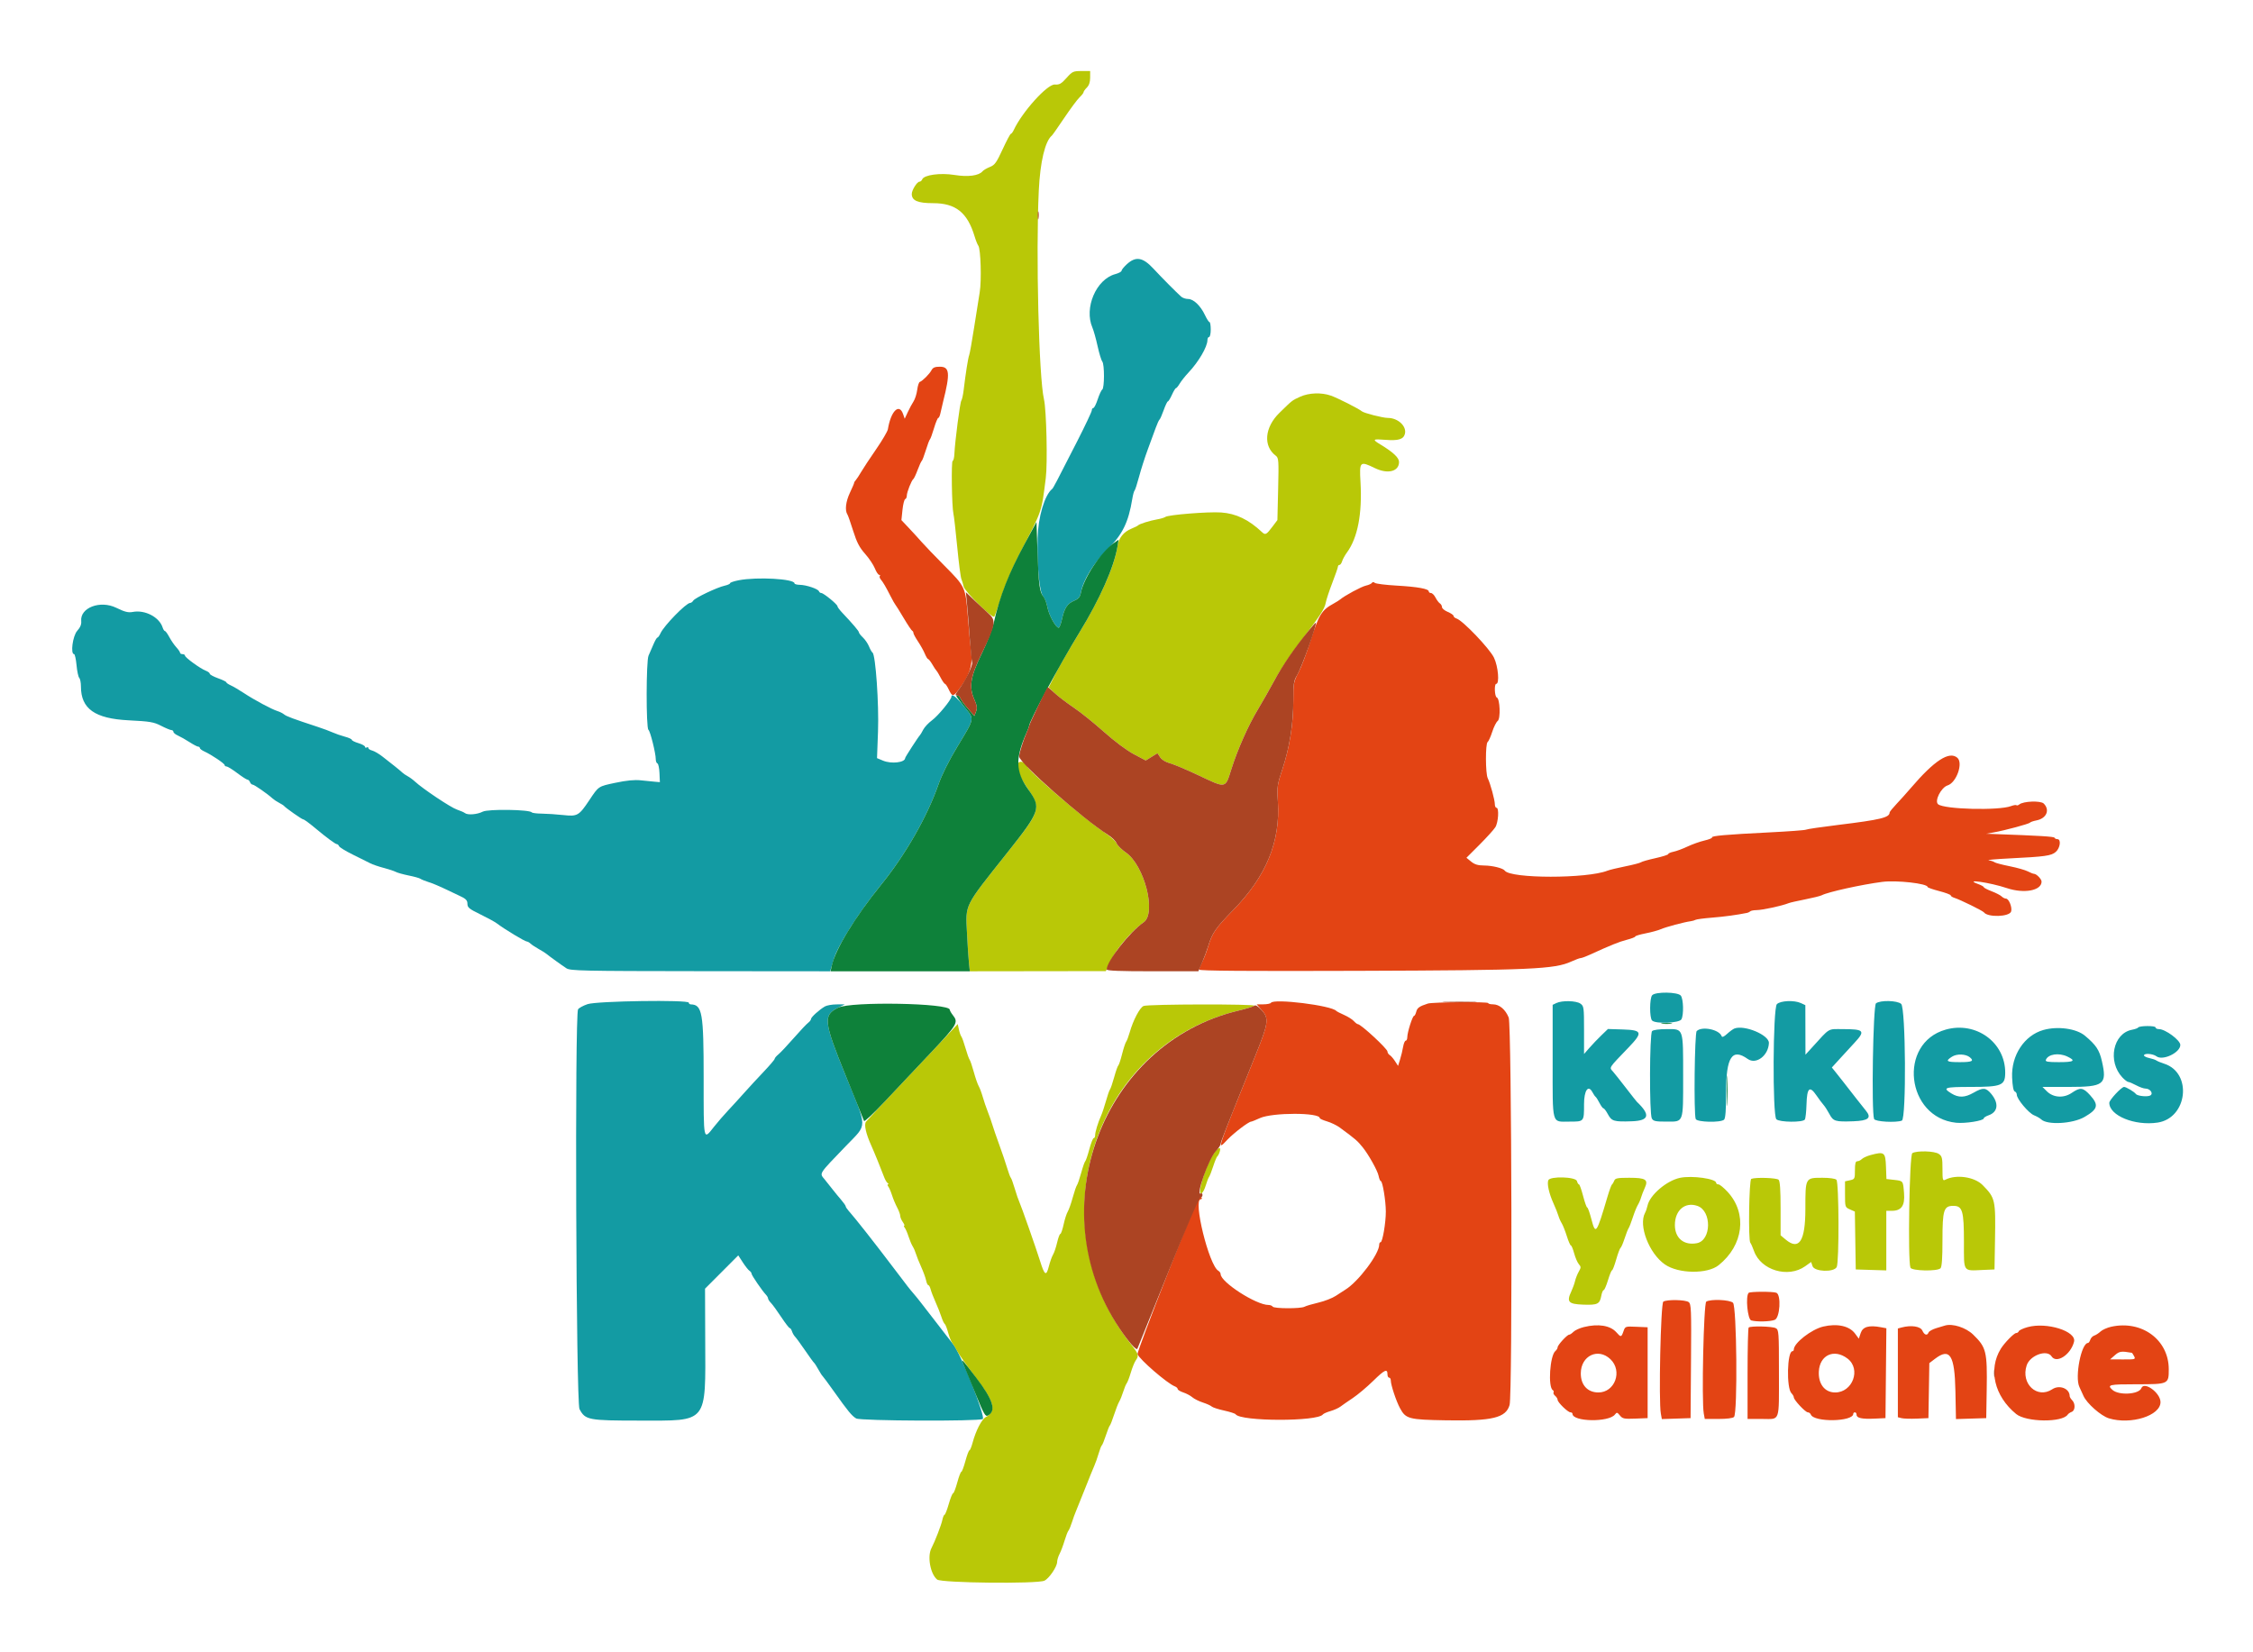
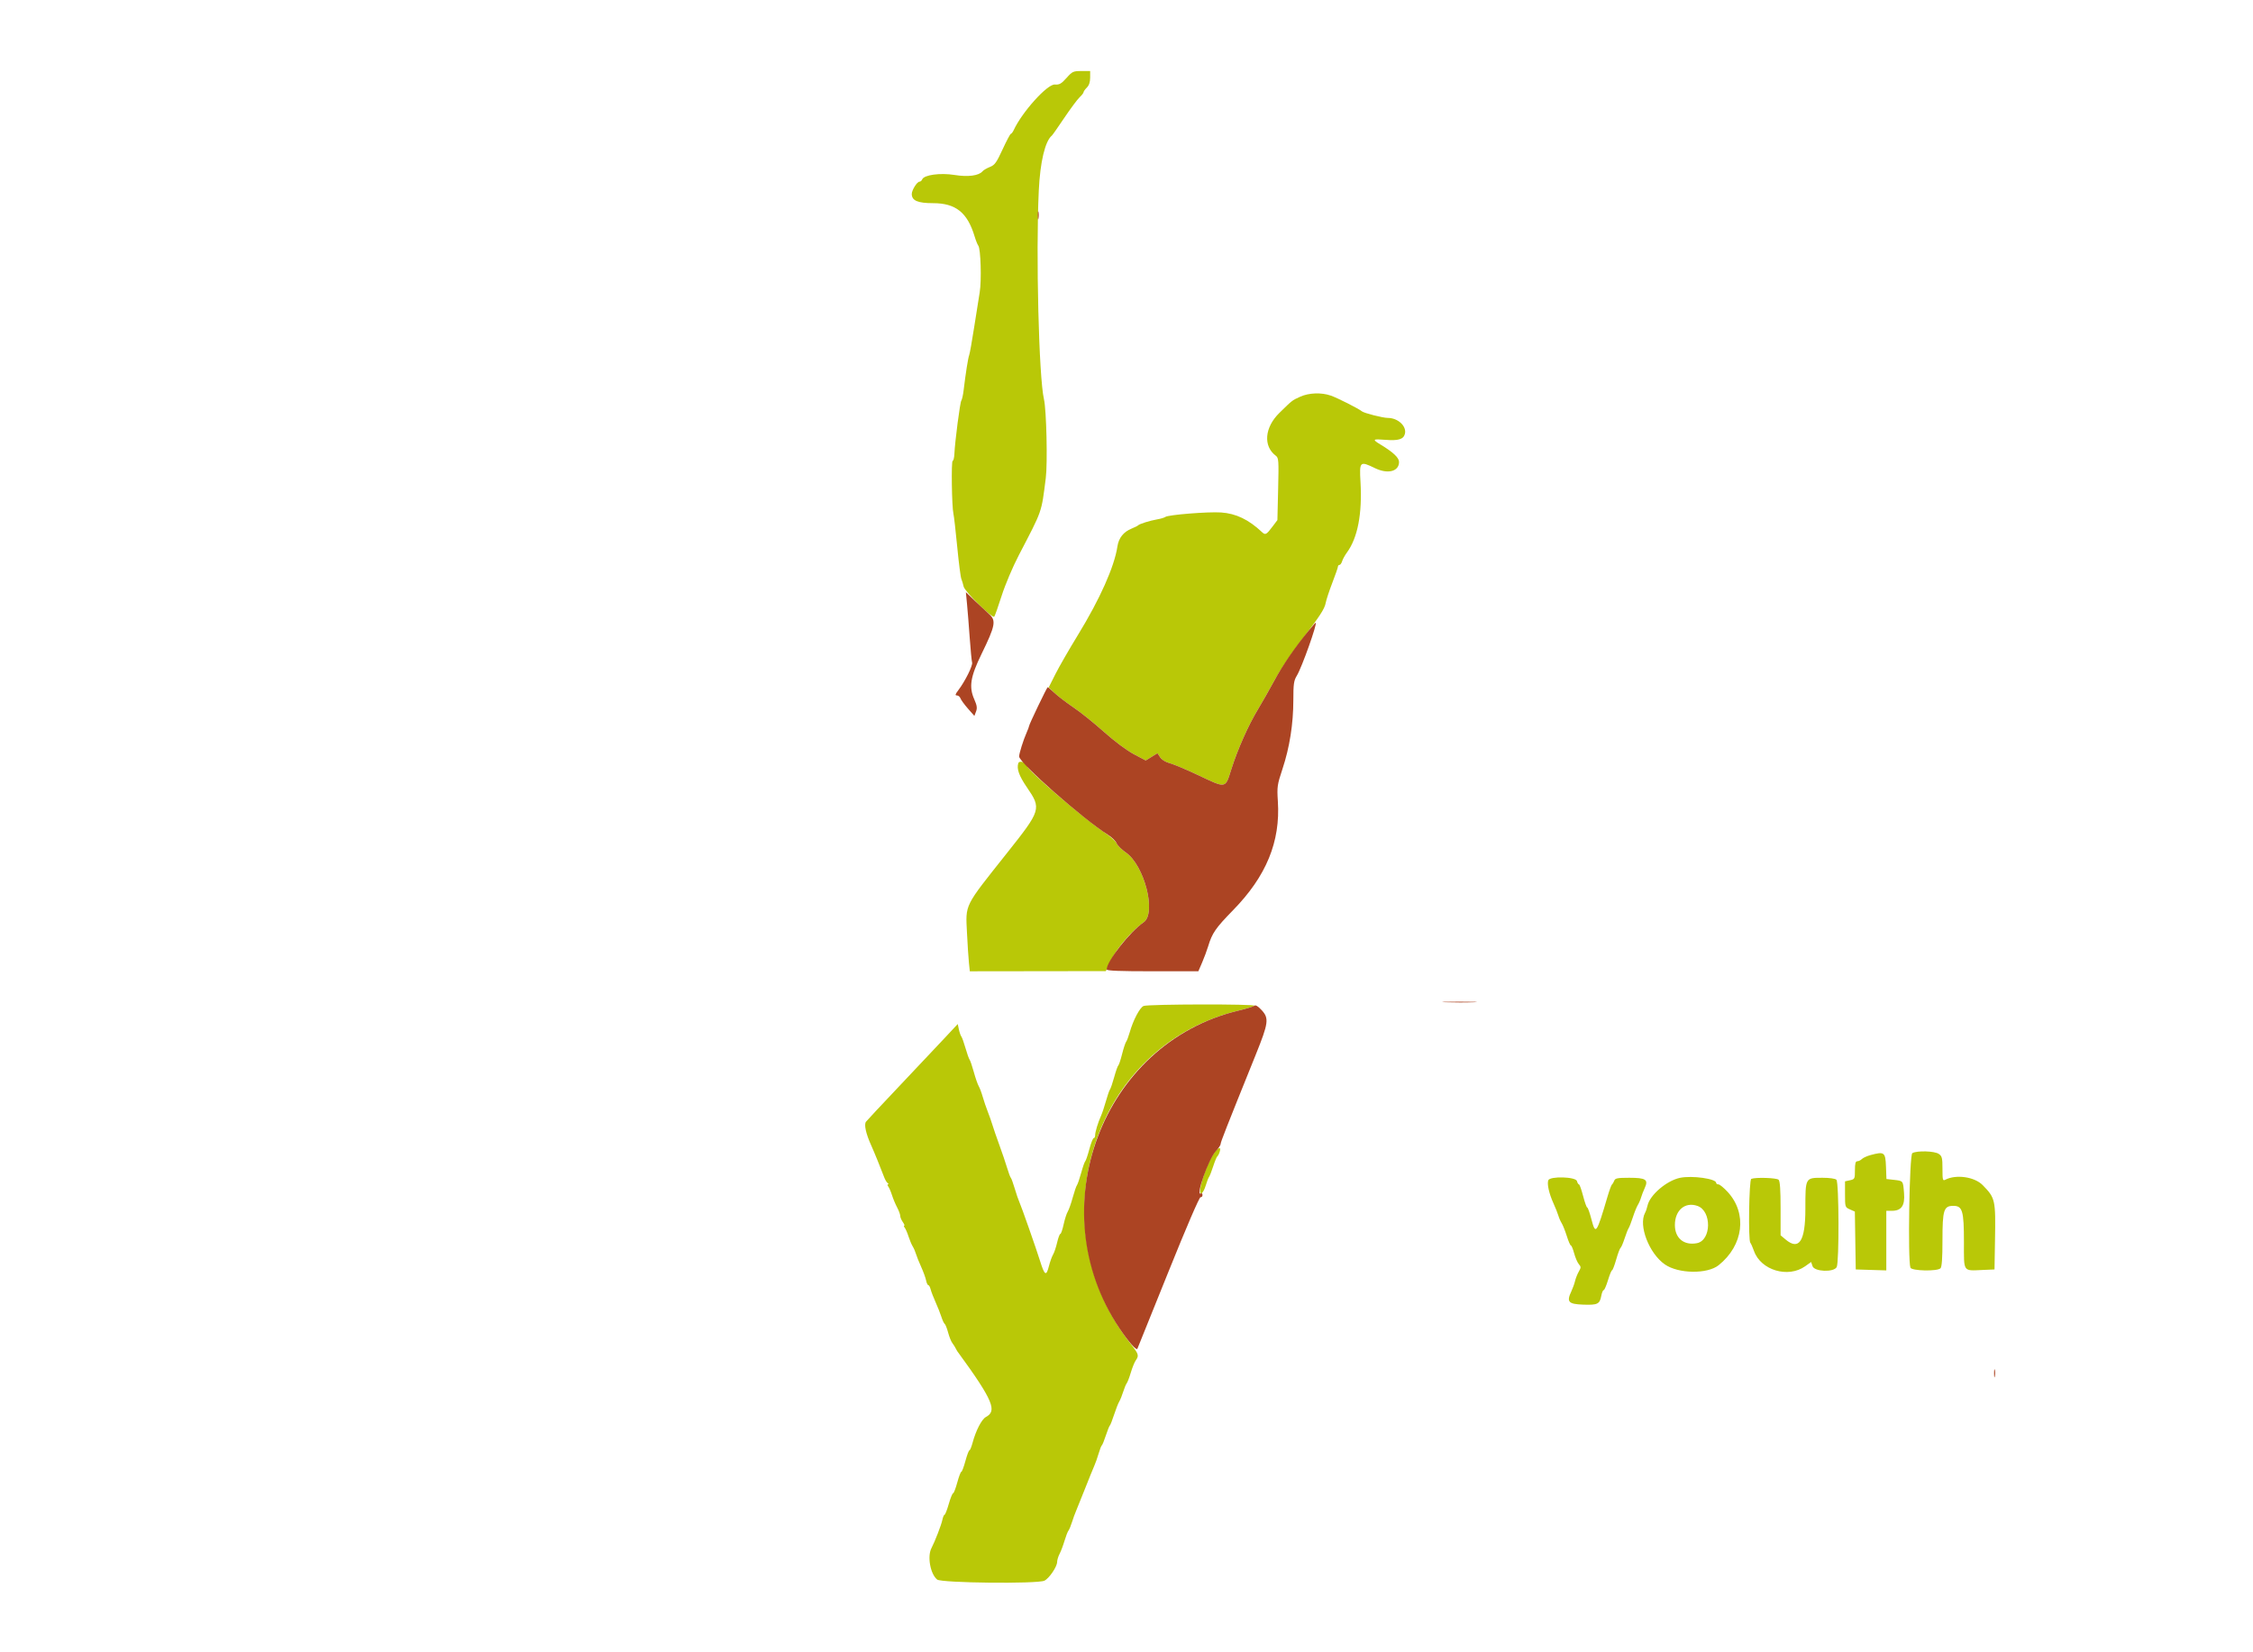
<svg xmlns="http://www.w3.org/2000/svg" id="svg" version="1.1" width="400" height="293.211" viewBox="0, 0, 400,293.211">
  <g id="svgg">
-     <path id="path0" d="M200.065 46.904 C 199.546 47.379,199.120 47.902,199.120 48.066 C 199.120 48.230,198.619 48.500,198.005 48.665 C 194.607 49.580,192.433 54.673,193.950 58.167 C 194.170 58.675,194.582 60.147,194.865 61.437 C 195.148 62.727,195.525 63.964,195.703 64.186 C 196.106 64.688,196.097 68.899,195.691 69.162 C 195.528 69.268,195.166 70.048,194.888 70.894 C 194.609 71.741,194.260 72.434,194.111 72.434 C 193.963 72.434,193.842 72.618,193.842 72.843 C 193.842 73.069,192.673 75.543,191.245 78.342 C 187.426 85.829,186.998 86.642,186.798 86.804 C 185.468 87.876,184.307 91.792,184.215 95.516 C 184.092 100.478,184.540 105.146,185.209 105.885 C 185.480 106.185,185.819 107.058,185.963 107.824 C 186.221 109.210,187.451 111.437,187.956 111.437 C 188.102 111.437,188.369 110.746,188.551 109.901 C 188.971 107.942,189.503 107.143,190.730 106.631 C 191.503 106.308,191.753 105.999,191.906 105.184 C 192.334 102.904,194.150 99.971,196.697 97.447 C 199.299 94.868,200.350 92.713,201.029 88.563 C 201.148 87.837,201.328 87.177,201.429 87.097 C 201.530 87.016,201.894 85.894,202.238 84.604 C 202.582 83.314,203.279 81.136,203.788 79.765 C 204.297 78.394,204.928 76.679,205.189 75.953 C 205.451 75.227,205.754 74.567,205.863 74.487 C 205.971 74.406,206.306 73.647,206.607 72.801 C 206.908 71.954,207.240 71.261,207.345 71.261 C 207.450 71.261,207.774 70.733,208.065 70.088 C 208.355 69.443,208.677 68.915,208.779 68.915 C 208.881 68.915,209.182 68.547,209.447 68.098 C 209.713 67.649,210.414 66.768,211.005 66.140 C 212.805 64.232,214.370 61.552,214.370 60.377 C 214.370 60.073,214.501 59.824,214.663 59.824 C 214.824 59.824,214.956 59.230,214.956 58.504 C 214.956 57.779,214.857 57.183,214.736 57.181 C 214.615 57.180,214.252 56.619,213.930 55.935 C 213.145 54.272,211.896 53.079,210.938 53.079 C 210.514 53.079,209.957 52.891,209.702 52.660 C 208.761 51.811,206.262 49.289,204.776 47.688 C 202.897 45.664,201.651 45.456,200.065 46.904 M131.158 103.012 C 130.312 103.175,129.619 103.411,129.619 103.537 C 129.619 103.663,129.190 103.859,128.666 103.974 C 127.313 104.270,123.359 106.153,123.079 106.634 C 122.950 106.856,122.700 107.038,122.524 107.038 C 121.820 107.038,117.886 111.066,117.271 112.415 C 117.075 112.845,116.824 113.196,116.713 113.196 C 116.602 113.196,116.278 113.757,115.992 114.443 C 115.706 115.128,115.323 116.008,115.141 116.398 C 114.711 117.317,114.694 129.266,115.122 129.560 C 115.443 129.781,116.432 133.754,116.426 134.800 C 116.424 135.149,116.556 135.479,116.719 135.534 C 116.881 135.588,117.046 136.358,117.085 137.244 L 117.155 138.856 116.276 138.781 C 115.792 138.740,114.666 138.627,113.774 138.531 C 112.658 138.410,111.251 138.546,109.259 138.969 C 106.195 139.618,106.304 139.546,104.626 142.058 C 102.787 144.812,102.513 144.969,100.020 144.699 C 98.799 144.567,97.075 144.452,96.188 144.443 C 95.301 144.435,94.505 144.336,94.420 144.222 C 94.034 143.711,86.660 143.603,85.709 144.094 C 84.729 144.601,83.007 144.735,82.537 144.341 C 82.383 144.213,81.741 143.933,81.110 143.718 C 80.013 143.346,75.070 140.044,73.680 138.756 C 73.317 138.419,72.726 137.986,72.366 137.794 C 72.007 137.601,71.569 137.300,71.392 137.124 C 71.216 136.948,70.619 136.448,70.067 136.013 C 69.514 135.578,68.545 134.817,67.913 134.320 C 67.282 133.824,66.457 133.341,66.080 133.246 C 65.704 133.152,65.396 132.949,65.396 132.795 C 65.396 132.642,65.264 132.598,65.103 132.698 C 64.941 132.798,64.809 132.745,64.809 132.580 C 64.809 132.416,64.282 132.123,63.636 131.930 C 62.991 131.737,62.463 131.473,62.463 131.343 C 62.463 131.214,61.902 130.959,61.217 130.777 C 60.532 130.595,59.575 130.263,59.091 130.041 C 58.607 129.818,57.419 129.376,56.452 129.058 C 52.015 127.602,50.850 127.170,50.440 126.829 C 50.198 126.627,49.670 126.362,49.267 126.239 C 48.265 125.933,45.151 124.265,43.308 123.046 C 42.472 122.494,41.426 121.878,40.982 121.678 C 40.539 121.477,40.176 121.229,40.176 121.125 C 40.176 121.022,39.516 120.700,38.710 120.410 C 37.903 120.120,37.243 119.760,37.243 119.611 C 37.243 119.462,36.924 119.219,36.533 119.070 C 35.573 118.705,32.845 116.726,32.845 116.395 C 32.845 116.249,32.647 116.129,32.405 116.129 C 32.163 116.129,31.965 116.016,31.965 115.879 C 31.965 115.741,31.668 115.306,31.305 114.912 C 30.942 114.518,30.384 113.707,30.065 113.109 C 29.746 112.512,29.392 112.023,29.279 112.023 C 29.165 112.023,28.983 111.744,28.874 111.402 C 28.290 109.560,25.750 108.230,23.591 108.635 C 22.760 108.791,22.160 108.642,20.640 107.901 C 17.779 106.508,14.169 107.890,14.420 110.283 C 14.478 110.842,14.252 111.384,13.704 111.999 C 12.907 112.894,12.476 116.129,13.154 116.129 C 13.292 116.129,13.487 117.010,13.588 118.088 C 13.688 119.165,13.905 120.181,14.070 120.346 C 14.235 120.510,14.370 121.200,14.370 121.879 C 14.370 125.826,16.839 127.576,22.834 127.877 C 26.623 128.068,27.298 128.181,28.592 128.847 C 29.399 129.261,30.224 129.605,30.425 129.610 C 30.627 129.615,30.792 129.757,30.792 129.926 C 30.792 130.095,31.155 130.394,31.598 130.589 C 32.042 130.785,32.963 131.307,33.645 131.748 C 34.327 132.190,35.020 132.551,35.185 132.551 C 35.349 132.551,35.484 132.662,35.484 132.798 C 35.484 132.933,35.847 133.209,36.290 133.411 C 37.541 133.980,39.883 135.555,39.883 135.827 C 39.883 135.961,40.036 136.070,40.223 136.070 C 40.410 136.070,41.262 136.598,42.116 137.243 C 42.971 137.889,43.793 138.416,43.944 138.416 C 44.095 138.416,44.295 138.614,44.388 138.856 C 44.480 139.098,44.691 139.296,44.856 139.296 C 45.141 139.296,47.447 140.898,48.387 141.749 C 48.629 141.968,49.157 142.318,49.560 142.525 C 49.963 142.733,50.359 142.987,50.440 143.089 C 50.708 143.428,53.594 145.455,53.809 145.455 C 53.995 145.455,54.904 146.125,56.296 147.290 C 57.947 148.672,59.555 149.853,59.784 149.853 C 59.933 149.853,60.118 150.018,60.196 150.220 C 60.274 150.422,61.377 151.097,62.647 151.721 C 63.917 152.344,65.301 153.034,65.724 153.254 C 66.146 153.473,67.218 153.842,68.106 154.073 C 68.994 154.305,69.968 154.626,70.271 154.788 C 70.573 154.949,71.613 155.239,72.581 155.433 C 73.548 155.626,74.472 155.884,74.633 156.006 C 74.795 156.128,75.455 156.396,76.100 156.602 C 76.745 156.807,77.867 157.263,78.592 157.615 C 79.318 157.967,80.603 158.575,81.447 158.966 C 82.724 159.558,82.983 159.807,82.987 160.447 C 82.991 161.114,83.292 161.362,85.264 162.320 C 86.514 162.928,87.818 163.638,88.163 163.897 C 89.615 164.993,93.199 167.155,93.563 167.155 C 93.693 167.155,93.977 167.320,94.193 167.522 C 94.409 167.724,95.045 168.146,95.607 168.460 C 96.168 168.775,96.760 169.140,96.921 169.272 C 97.504 169.749,99.817 171.419,100.560 171.899 C 101.254 172.348,103.319 172.393,124.355 172.413 L 147.390 172.434 148.022 170.308 C 148.782 167.755,152.466 161.959,156.458 157.038 C 160.758 151.737,164.621 144.984,166.596 139.317 C 167.202 137.576,168.449 135.076,169.961 132.572 C 173.106 127.361,173.036 127.754,171.226 125.492 C 169.839 123.757,168.915 123.033,168.915 123.679 C 168.915 124.208,166.570 127.064,165.473 127.871 C 164.850 128.328,164.150 129.074,163.916 129.527 C 163.682 129.981,163.424 130.418,163.341 130.499 C 163.045 130.789,160.704 134.407,160.702 134.577 C 160.691 135.374,158.263 135.659,156.775 135.038 L 155.707 134.591 155.884 129.832 C 156.064 124.995,155.453 116.236,154.910 115.862 C 154.772 115.767,154.491 115.273,154.285 114.765 C 154.080 114.257,153.592 113.541,153.202 113.174 C 152.812 112.808,152.493 112.397,152.493 112.262 C 152.493 112.033,151.428 110.781,149.487 108.726 C 149.043 108.257,148.680 107.760,148.680 107.622 C 148.680 107.292,146.218 105.279,145.815 105.279 C 145.644 105.279,145.458 105.142,145.402 104.975 C 145.262 104.553,143.159 103.841,142.009 103.825 C 141.485 103.818,141.056 103.703,141.056 103.569 C 141.056 102.757,134.426 102.384,131.158 103.012 M293.328 176.685 C 292.855 177.223,292.844 180.703,293.314 181.173 C 293.949 181.808,298.161 181.634,298.523 180.958 C 298.953 180.155,298.883 177.372,298.419 176.760 C 297.910 176.089,293.905 176.030,293.328 176.685 M104.312 178.268 C 103.538 178.533,102.781 178.945,102.630 179.184 C 102.030 180.132,102.277 248.998,102.884 250.151 C 103.909 252.097,104.435 252.198,113.519 252.199 C 125.815 252.200,125.258 252.886,125.205 237.776 L 125.173 228.777 128.123 225.822 L 131.072 222.867 131.882 224.117 C 132.328 224.804,132.858 225.472,133.062 225.601 C 133.265 225.730,133.431 225.961,133.431 226.114 C 133.431 226.397,135.318 229.157,135.992 229.860 C 136.196 230.073,136.364 230.370,136.364 230.519 C 136.364 230.669,136.595 231.025,136.877 231.310 C 137.159 231.595,137.976 232.717,138.692 233.803 C 139.408 234.889,140.092 235.777,140.212 235.777 C 140.332 235.777,140.513 236.040,140.615 236.362 C 140.717 236.684,140.965 237.112,141.165 237.315 C 141.366 237.518,142.161 238.606,142.932 239.735 C 143.703 240.863,144.421 241.853,144.527 241.934 C 144.634 242.016,144.975 242.544,145.286 243.109 C 145.596 243.673,145.932 244.201,146.033 244.282 C 146.133 244.362,147.059 245.616,148.090 247.067 C 150.540 250.518,151.262 251.392,152.016 251.822 C 152.784 252.261,173.797 252.349,174.481 251.916 C 175.021 251.574,170.502 240.156,169.231 238.652 C 169.053 238.442,168.506 237.742,168.016 237.097 C 167.525 236.452,166.812 235.528,166.432 235.044 C 165.382 233.706,163.980 231.896,163.412 231.145 C 163.132 230.775,162.573 230.088,162.170 229.619 C 161.397 228.719,161.364 228.677,158.745 225.220 C 155.154 220.482,151.884 216.326,150.660 214.948 C 150.378 214.630,150.145 214.271,150.142 214.150 C 150.139 214.029,149.776 213.512,149.335 213.001 C 148.895 212.491,148.204 211.650,147.801 211.134 C 147.397 210.617,146.771 209.828,146.408 209.381 C 145.470 208.224,145.233 208.597,150.212 203.417 C 154.056 199.419,154.061 200.561,150.147 190.949 C 146.230 181.332,146.106 180.227,148.796 178.895 L 150.000 178.300 148.534 178.310 C 147.727 178.315,146.790 178.480,146.451 178.676 C 145.465 179.246,143.988 180.581,143.988 180.903 C 143.988 181.065,143.757 181.371,143.474 181.582 C 143.191 181.792,142.037 183.019,140.908 184.307 C 139.780 185.595,138.559 186.891,138.196 187.187 C 137.834 187.483,137.537 187.836,137.537 187.971 C 137.537 188.106,136.646 189.153,135.557 190.297 C 134.468 191.441,132.918 193.121,132.111 194.030 C 131.305 194.939,130.037 196.327,129.295 197.115 C 128.552 197.903,127.430 199.198,126.802 199.992 C 124.843 202.469,124.927 202.855,124.927 191.359 C 124.927 179.782,124.680 178.363,122.654 178.309 C 122.452 178.304,122.287 178.167,122.287 178.006 C 122.287 177.462,105.970 177.700,104.312 178.268 M276.320 178.071 L 275.660 178.389 275.660 188.403 C 275.660 199.937,275.434 199.120,278.620 199.120 C 281.266 199.120,281.232 199.161,281.232 196.027 C 281.232 193.568,281.987 192.501,282.730 193.911 C 282.922 194.276,283.173 194.641,283.287 194.721 C 283.402 194.802,283.716 195.297,283.984 195.821 C 284.253 196.345,284.571 196.774,284.692 196.774 C 284.812 196.774,285.161 197.239,285.467 197.808 C 286.139 199.055,286.535 199.171,289.733 199.060 C 292.805 198.953,293.065 197.930,290.611 195.601 C 290.526 195.521,289.643 194.399,288.648 193.109 C 287.653 191.818,286.633 190.532,286.381 190.249 C 285.682 189.465,285.510 189.734,289.091 186.007 C 291.717 183.276,291.595 182.871,288.119 182.761 L 285.476 182.678 284.307 183.806 C 283.664 184.427,282.709 185.426,282.185 186.026 L 281.232 187.117 281.232 182.871 C 281.232 178.816,281.202 178.605,280.580 178.169 C 279.829 177.643,277.326 177.585,276.320 178.071 M315.469 178.268 C 314.762 178.985,314.674 198.001,315.375 198.701 C 315.922 199.249,320.091 199.292,320.432 198.754 C 320.560 198.552,320.693 197.340,320.729 196.061 C 320.811 193.112,321.275 192.689,322.486 194.459 C 322.941 195.124,323.512 195.887,323.754 196.155 C 323.996 196.423,324.457 197.139,324.780 197.747 C 325.482 199.070,325.812 199.172,329.032 199.060 C 331.736 198.966,332.333 198.459,331.263 197.164 C 330.839 196.652,328.571 193.762,327.190 191.974 C 326.832 191.512,326.244 190.769,325.884 190.324 L 325.228 189.514 326.617 187.990 C 327.381 187.152,328.567 185.861,329.252 185.122 C 331.229 182.990,330.976 182.698,327.143 182.698 C 324.437 182.698,324.965 182.383,321.743 185.924 L 320.543 187.243 320.533 182.845 L 320.523 178.446 319.734 178.079 C 318.552 177.530,316.089 177.639,315.469 178.268 M333.065 178.121 C 332.545 178.515,332.237 197.373,332.729 198.656 C 332.913 199.135,336.600 199.349,337.659 198.942 C 338.469 198.632,338.349 178.916,337.533 178.218 C 336.811 177.599,333.836 177.535,333.065 178.121 M379.610 182.418 C 379.538 182.536,379.048 182.712,378.522 182.811 C 375.148 183.446,374.136 188.435,376.806 191.276 C 377.223 191.719,377.698 192.082,377.863 192.082 C 378.027 192.082,378.654 192.346,379.255 192.669 C 379.857 192.991,380.598 193.255,380.901 193.255 C 381.721 193.255,382.347 194.095,381.799 194.461 C 381.338 194.770,379.475 194.591,379.203 194.212 C 378.932 193.835,377.472 192.962,377.113 192.962 C 376.643 192.962,374.487 195.277,374.487 195.782 C 374.487 198.055,379.000 199.903,383.062 199.294 C 388.376 198.497,389.282 190.466,384.242 188.842 C 383.635 188.647,383.006 188.387,382.845 188.265 C 382.683 188.144,382.122 187.953,381.598 187.840 C 381.074 187.728,380.645 187.515,380.645 187.367 C 380.645 186.938,382.235 187.053,382.862 187.527 C 383.969 188.365,387.097 186.873,387.097 185.507 C 387.097 184.670,384.435 182.698,383.304 182.698 C 382.971 182.698,382.698 182.564,382.698 182.399 C 382.698 182.064,379.819 182.081,379.610 182.418 M307.918 182.598 C 307.676 182.693,307.098 183.118,306.633 183.541 C 306.051 184.071,305.746 184.195,305.654 183.939 C 305.228 182.761,302.142 182.140,301.232 183.050 C 300.860 183.422,300.700 197.724,301.058 198.656 C 301.281 199.238,305.536 199.332,306.100 198.768 C 306.343 198.525,306.452 197.025,306.452 193.915 C 306.452 187.658,307.515 186.019,310.292 187.997 C 311.776 189.053,313.969 187.403,314.053 185.167 C 314.107 183.744,309.699 181.899,307.918 182.598 M345.441 182.787 C 336.914 185.194,338.395 198.404,347.295 199.322 C 348.908 199.489,352.199 198.965,352.199 198.542 C 352.199 198.408,352.585 198.163,353.056 197.999 C 354.739 197.412,354.917 195.850,353.493 194.157 C 352.574 193.065,352.056 193.036,350.397 193.985 C 348.836 194.877,347.738 194.912,346.442 194.111 C 344.812 193.103,345.232 192.962,349.857 192.962 C 355.382 192.962,355.999 192.709,356.007 190.443 C 356.027 185.049,350.813 181.271,345.441 182.787 M362.803 182.848 C 359.402 183.799,357.055 187.362,357.234 191.301 C 357.303 192.822,357.468 193.692,357.702 193.770 C 357.902 193.836,358.065 194.096,358.065 194.347 C 358.065 195.106,360.152 197.598,361.119 197.993 C 361.616 198.196,362.188 198.523,362.390 198.720 C 363.459 199.765,367.981 199.516,370.084 198.296 C 372.472 196.912,372.661 196.179,371.080 194.429 C 369.837 193.053,369.331 192.989,367.828 194.015 C 366.388 194.998,364.540 194.878,363.389 193.727 L 362.623 192.962 367.246 192.962 C 373.570 192.962,374.118 192.539,373.173 188.383 C 372.722 186.400,372.139 185.525,370.165 183.871 C 368.647 182.599,365.338 182.139,362.803 182.848 M293.314 183.050 C 292.857 183.506,292.813 197.707,293.265 198.553 C 293.526 199.041,293.896 199.120,295.894 199.120 C 298.958 199.120,298.827 199.478,298.827 191.094 C 298.827 182.415,298.923 182.698,295.960 182.698 C 294.567 182.698,293.528 182.836,293.314 183.050 M349.733 187.705 C 350.532 188.368,350.127 188.563,347.947 188.563 C 345.564 188.563,345.314 188.390,346.554 187.597 C 347.422 187.043,349.000 187.096,349.733 187.705 M367.038 187.570 C 368.604 188.313,368.231 188.563,365.552 188.563 C 363.567 188.563,363.099 188.482,363.223 188.160 C 363.614 187.140,365.512 186.846,367.038 187.570 " stroke="none" fill="#139ba3" fill-rule="evenodd" />
-     <path id="path1" d="M189.347 13.842 C 188.426 14.875,188.089 15.064,187.266 15.008 C 185.939 14.919,181.464 19.882,179.977 23.094 C 179.809 23.457,179.582 23.754,179.472 23.754 C 179.363 23.754,178.704 24.991,178.008 26.503 C 176.916 28.873,176.605 29.305,175.747 29.642 C 175.200 29.857,174.611 30.202,174.439 30.410 C 173.785 31.198,171.858 31.450,169.463 31.061 C 166.940 30.651,164.038 31.048,163.733 31.843 C 163.645 32.071,163.418 32.258,163.228 32.258 C 162.816 32.258,161.877 33.767,161.877 34.429 C 161.877 35.618,162.924 36.070,165.677 36.070 C 169.674 36.070,171.755 37.733,173.022 41.935 C 173.240 42.661,173.542 43.418,173.691 43.616 C 174.121 44.187,174.286 49.807,173.935 51.906 C 173.760 52.955,173.310 55.792,172.935 58.211 C 172.560 60.630,172.170 62.808,172.069 63.050 C 171.882 63.498,171.439 66.295,171.093 69.208 C 170.988 70.095,170.800 70.953,170.676 71.114 C 170.446 71.413,169.548 78.309,169.444 80.572 C 169.413 81.257,169.274 81.818,169.136 81.818 C 168.864 81.818,168.984 90.002,169.273 91.202 C 169.371 91.606,169.673 94.245,169.945 97.067 C 170.217 99.890,170.548 102.463,170.681 102.786 C 170.814 103.109,170.996 103.716,171.086 104.136 C 171.274 105.010,176.206 109.858,176.522 109.480 C 176.633 109.346,177.225 107.671,177.838 105.755 C 178.462 103.804,179.799 100.645,180.879 98.571 C 185.123 90.415,184.863 91.160,185.666 84.897 C 186.005 82.252,185.789 72.790,185.346 70.883 C 184.438 66.972,183.895 45.132,184.426 33.860 C 184.668 28.725,185.549 25.037,186.769 24.047 C 186.869 23.966,187.854 22.559,188.958 20.919 C 190.063 19.279,191.283 17.639,191.671 17.275 C 192.058 16.911,192.375 16.504,192.375 16.371 C 192.375 16.238,192.639 15.865,192.962 15.543 C 193.353 15.152,193.548 14.565,193.548 13.783 L 193.548 12.610 191.998 12.610 C 190.546 12.610,190.377 12.689,189.347 13.842 M230.808 70.442 C 229.375 71.099,229.466 71.028,227.140 73.306 C 224.513 75.877,224.235 79.203,226.504 80.904 C 227.017 81.289,227.045 81.693,226.922 86.824 L 226.791 92.330 225.947 93.452 C 224.833 94.936,224.655 95.031,224.056 94.467 C 221.699 92.245,219.437 91.158,216.798 90.978 C 214.499 90.821,207.381 91.391,206.897 91.771 C 206.733 91.900,206.070 92.097,205.425 92.208 C 204.128 92.432,202.281 93.014,202.053 93.270 C 201.972 93.361,201.462 93.615,200.919 93.835 C 199.473 94.420,198.616 95.495,198.389 97.010 C 197.853 100.588,195.285 106.347,191.391 112.703 C 189.828 115.255,188.018 118.400,187.368 119.692 L 186.186 122.042 187.268 123.063 C 187.863 123.624,189.355 124.760,190.583 125.586 C 191.811 126.413,194.246 128.367,195.994 129.928 C 197.890 131.620,200.030 133.219,201.295 133.887 L 203.417 135.009 204.459 134.364 L 205.502 133.720 205.975 134.443 C 206.262 134.880,206.943 135.298,207.697 135.499 C 208.383 135.682,210.594 136.611,212.610 137.562 C 217.788 140.007,217.506 140.056,218.632 136.510 C 219.750 132.988,221.633 128.753,223.326 125.953 C 224.008 124.824,225.319 122.523,226.238 120.839 C 227.156 119.155,229.052 116.284,230.450 114.459 C 234.360 109.352,235.157 108.149,235.365 107.038 C 235.471 106.474,236.003 104.860,236.547 103.452 C 237.091 102.044,237.537 100.758,237.537 100.593 C 237.537 100.428,237.660 100.293,237.810 100.293 C 237.961 100.293,238.174 99.996,238.284 99.633 C 238.394 99.271,238.775 98.578,239.131 98.094 C 241.041 95.495,241.867 91.215,241.545 85.584 C 241.333 81.893,241.423 81.807,244.117 83.112 C 246.396 84.215,248.387 83.702,248.387 82.010 C 248.387 81.258,247.332 80.268,245.088 78.914 C 243.580 78.005,243.687 77.901,245.952 78.083 C 248.277 78.270,249.186 77.991,249.430 77.017 C 249.770 75.664,248.194 74.194,246.405 74.194 C 245.513 74.194,242.187 73.348,241.789 73.020 C 241.200 72.535,237.464 70.646,236.271 70.231 C 234.581 69.642,232.365 69.728,230.808 70.442 M180.788 135.496 C 180.474 136.486,180.924 137.741,182.330 139.794 C 184.919 143.575,184.850 143.801,178.762 151.466 C 171.089 161.127,171.426 160.452,171.681 165.647 C 171.781 167.687,171.935 170.048,172.023 170.894 L 172.183 172.434 184.259 172.418 L 196.334 172.401 197.315 170.347 C 198.281 168.322,201.081 165.089,203.044 163.732 C 205.365 162.127,203.184 153.611,199.868 151.330 C 199.115 150.812,198.385 150.086,198.245 149.717 C 198.104 149.349,197.081 148.443,195.970 147.704 C 192.506 145.401,182.405 136.737,182.405 136.069 C 182.405 135.411,180.976 134.904,180.788 135.496 M203.037 178.590 C 202.367 178.860,201.183 181.109,200.565 183.284 C 200.359 184.010,200.076 184.756,199.936 184.942 C 199.796 185.129,199.471 186.118,199.213 187.142 C 198.956 188.165,198.655 189.069,198.545 189.150 C 198.435 189.230,198.109 190.154,197.821 191.202 C 197.533 192.251,197.196 193.240,197.071 193.402 C 196.947 193.563,196.625 194.487,196.357 195.455 C 196.088 196.422,195.691 197.610,195.474 198.094 C 194.929 199.311,194.428 200.971,194.428 201.560 C 194.428 201.831,194.316 202.053,194.178 202.053 C 194.041 202.053,193.690 202.944,193.398 204.032 C 193.107 205.121,192.781 206.078,192.674 206.158 C 192.567 206.239,192.244 207.163,191.956 208.211 C 191.668 209.260,191.329 210.249,191.202 210.411 C 191.076 210.572,190.737 211.562,190.449 212.610 C 190.162 213.658,189.764 214.780,189.566 215.103 C 189.367 215.425,189.039 216.448,188.837 217.375 C 188.635 218.303,188.372 219.062,188.252 219.062 C 188.133 219.062,187.875 219.754,187.680 220.601 C 187.484 221.448,187.161 222.405,186.961 222.727 C 186.761 223.050,186.423 224.002,186.208 224.843 C 185.757 226.614,185.455 226.429,184.667 223.900 C 183.981 221.701,181.281 214.014,180.959 213.343 C 180.804 213.021,180.442 211.965,180.156 210.997 C 179.869 210.029,179.556 209.172,179.461 209.091 C 179.365 209.010,179.070 208.218,178.804 207.331 C 178.539 206.444,177.912 204.597,177.410 203.226 C 176.909 201.855,176.363 200.271,176.197 199.707 C 176.031 199.142,175.660 198.087,175.372 197.361 C 175.084 196.635,174.681 195.447,174.475 194.721 C 174.269 193.996,173.947 193.138,173.759 192.815 C 173.571 192.493,173.181 191.371,172.894 190.323 C 172.606 189.274,172.269 188.284,172.145 188.123 C 172.020 187.962,171.692 187.038,171.415 186.070 C 171.139 185.103,170.808 184.179,170.681 184.018 C 170.553 183.856,170.356 183.291,170.243 182.761 L 170.037 181.797 167.496 184.515 C 166.099 186.010,162.515 189.809,159.531 192.958 C 156.547 196.107,153.946 198.887,153.751 199.138 C 153.374 199.620,153.729 201.252,154.656 203.298 C 155.167 204.425,156.500 207.694,156.958 208.944 C 157.136 209.428,157.424 209.921,157.599 210.039 C 157.775 210.158,157.803 210.257,157.662 210.259 C 157.521 210.262,157.537 210.429,157.697 210.630 C 157.857 210.832,158.157 211.525,158.363 212.170 C 158.569 212.815,158.982 213.803,159.281 214.365 C 159.580 214.927,159.824 215.591,159.824 215.839 C 159.824 216.088,160.029 216.585,160.281 216.944 C 160.532 217.302,160.647 217.595,160.538 217.595 C 160.428 217.595,160.470 217.760,160.630 217.962 C 160.790 218.163,161.090 218.856,161.297 219.501 C 161.503 220.147,161.837 220.938,162.037 221.261 C 162.238 221.584,162.497 222.177,162.614 222.581 C 162.730 222.984,163.147 224.026,163.540 224.897 C 163.933 225.768,164.330 226.857,164.422 227.317 C 164.514 227.776,164.691 228.152,164.814 228.152 C 164.938 228.152,165.123 228.486,165.225 228.893 C 165.327 229.301,165.721 230.324,166.100 231.166 C 166.479 232.009,166.947 233.191,167.140 233.794 C 167.333 234.396,167.596 234.954,167.723 235.032 C 167.851 235.111,168.125 235.806,168.333 236.576 C 168.541 237.346,168.873 238.174,169.071 238.416 C 169.269 238.658,169.659 239.306,169.938 239.857 C 170.217 240.407,171.670 242.467,173.167 244.436 C 176.546 248.878,176.973 250.508,175.033 251.562 C 174.286 251.967,173.249 253.977,172.671 256.136 C 172.474 256.874,172.222 257.478,172.113 257.478 C 172.003 257.478,171.680 258.336,171.397 259.384 C 171.113 260.433,170.788 261.290,170.674 261.290 C 170.561 261.290,170.236 262.148,169.952 263.196 C 169.669 264.245,169.335 265.103,169.212 265.103 C 169.089 265.103,168.742 265.960,168.442 267.009 C 168.142 268.057,167.806 268.915,167.696 268.915 C 167.585 268.915,167.406 269.344,167.297 269.868 C 167.112 270.752,165.981 273.674,165.368 274.849 C 164.604 276.315,165.173 279.438,166.383 280.419 C 167.140 281.031,184.124 281.212,185.420 280.621 C 186.252 280.242,187.683 278.136,187.685 277.287 C 187.686 276.957,187.883 276.311,188.122 275.853 C 188.361 275.394,188.754 274.354,188.995 273.542 C 189.236 272.730,189.550 271.917,189.693 271.736 C 189.836 271.556,190.118 270.880,190.319 270.235 C 190.520 269.589,190.858 268.666,191.068 268.182 C 191.279 267.698,191.996 265.916,192.661 264.223 C 193.327 262.529,194.050 260.748,194.268 260.264 C 194.487 259.780,194.837 258.790,195.046 258.065 C 195.255 257.339,195.512 256.679,195.617 256.598 C 195.722 256.518,196.045 255.726,196.334 254.839 C 196.624 253.952,196.941 253.160,197.039 253.079 C 197.136 252.999,197.473 252.141,197.787 251.173 C 198.101 250.205,198.515 249.150,198.707 248.827 C 198.898 248.504,199.219 247.713,199.419 247.067 C 199.619 246.422,199.900 245.746,200.043 245.566 C 200.186 245.385,200.513 244.529,200.770 243.663 C 201.027 242.798,201.421 241.828,201.645 241.508 C 202.251 240.642,202.176 240.404,200.705 238.525 C 183.948 217.123,194.174 185.561,219.854 179.422 C 221.273 179.082,222.559 178.691,222.713 178.552 C 223.078 178.220,203.861 178.257,203.037 178.590 M215.412 204.912 C 214.001 207.052,212.457 212.176,213.323 211.844 C 213.530 211.765,213.864 211.146,214.065 210.469 C 214.266 209.791,214.531 209.106,214.654 208.944 C 214.778 208.783,215.113 207.925,215.400 207.038 C 215.687 206.151,216.017 205.359,216.133 205.279 C 216.249 205.198,216.436 204.835,216.549 204.472 C 216.873 203.433,216.221 203.685,215.412 204.912 M339.516 204.716 C 338.996 205.018,338.687 223.763,339.181 225.049 C 339.405 225.633,343.949 225.728,344.516 225.161 C 344.760 224.917,344.868 223.386,344.868 220.166 C 344.868 214.793,345.096 214.076,346.800 214.076 C 348.423 214.076,348.680 214.956,348.680 220.508 C 348.680 225.953,348.446 225.611,352.059 225.455 L 354.106 225.367 354.194 220.235 C 354.318 212.976,354.255 212.693,352.005 210.392 C 350.567 208.923,347.289 208.448,345.381 209.433 C 344.915 209.674,344.868 209.499,344.868 207.505 C 344.868 205.571,344.791 205.258,344.216 204.855 C 343.469 204.332,340.335 204.239,339.516 204.716 M332.119 205.054 C 331.478 205.227,330.776 205.546,330.559 205.763 C 330.341 205.981,329.975 206.158,329.744 206.158 C 329.433 206.158,329.326 206.566,329.326 207.748 C 329.326 209.276,329.291 209.345,328.446 209.531 L 327.566 209.724 327.566 212.022 C 327.566 214.290,327.578 214.325,328.439 214.707 L 329.313 215.093 329.392 220.230 L 329.472 225.367 332.185 225.451 L 334.897 225.535 334.897 220.246 L 334.897 214.956 335.868 214.956 C 337.586 214.956,338.224 214.036,338.045 211.815 C 337.866 209.585,337.915 209.648,336.243 209.460 L 334.921 209.311 334.836 207.075 C 334.740 204.546,334.545 204.401,332.119 205.054 M298.273 209.100 C 295.889 209.596,292.890 212.167,292.498 214.052 C 292.411 214.468,292.216 215.039,292.064 215.319 C 290.859 217.547,292.777 222.530,295.591 224.480 C 297.992 226.143,303.124 226.216,305.126 224.615 C 309.550 221.079,310.247 215.417,306.730 211.601 C 306.052 210.866,305.316 210.264,305.095 210.264 C 304.873 210.264,304.692 210.145,304.692 209.999 C 304.692 209.255,300.412 208.655,298.273 209.100 M274.885 209.533 C 274.637 210.179,275.016 211.879,275.792 213.598 C 276.165 214.425,276.566 215.433,276.682 215.836 C 276.799 216.239,277.062 216.837,277.268 217.165 C 277.474 217.493,277.880 218.515,278.171 219.438 C 278.462 220.360,278.790 221.114,278.901 221.114 C 279.012 221.114,279.272 221.741,279.479 222.507 C 279.685 223.273,280.058 224.137,280.306 224.425 C 280.713 224.898,280.712 225.029,280.301 225.745 C 280.050 226.182,279.751 226.935,279.636 227.419 C 279.521 227.903,279.229 228.718,278.986 229.231 C 278.095 231.116,278.438 231.514,281.040 231.611 C 283.631 231.708,284.017 231.523,284.293 230.048 C 284.398 229.489,284.589 229.032,284.718 229.032 C 284.846 229.032,285.191 228.240,285.484 227.273 C 285.777 226.305,286.102 225.513,286.205 225.513 C 286.309 225.513,286.641 224.649,286.943 223.593 C 287.245 222.536,287.591 221.611,287.712 221.536 C 287.833 221.462,288.157 220.709,288.433 219.865 C 288.708 219.020,289.031 218.196,289.150 218.035 C 289.268 217.874,289.601 217.016,289.889 216.129 C 290.177 215.242,290.577 214.252,290.777 213.930 C 290.977 213.607,291.236 213.013,291.351 212.610 C 291.466 212.207,291.760 211.447,292.002 210.922 C 292.700 209.412,292.218 209.091,289.251 209.091 C 287.170 209.091,286.756 209.171,286.596 209.604 C 286.492 209.886,286.314 210.183,286.201 210.264 C 286.087 210.345,285.723 211.334,285.391 212.463 C 283.442 219.084,283.280 219.309,282.531 216.422 C 282.238 215.293,281.908 214.370,281.798 214.370 C 281.687 214.370,281.357 213.446,281.065 212.317 C 280.772 211.188,280.441 210.264,280.330 210.264 C 280.218 210.264,280.058 210.000,279.974 209.677 C 279.771 208.904,275.177 208.773,274.885 209.533 M310.924 209.285 C 310.527 209.445,310.367 220.240,310.756 220.629 C 310.866 220.739,311.163 221.407,311.416 222.115 C 312.634 225.516,317.470 226.948,320.487 224.802 L 321.553 224.043 321.798 224.778 C 322.130 225.774,325.574 225.909,326.089 224.946 C 326.542 224.100,326.498 209.899,326.041 209.443 C 325.832 209.234,324.827 209.091,323.569 209.091 C 320.498 209.091,320.528 209.037,320.528 214.631 C 320.528 220.345,319.411 222.064,317.011 220.045 L 316.129 219.303 316.129 214.549 C 316.129 211.242,316.022 209.688,315.777 209.443 C 315.432 209.097,311.691 208.976,310.924 209.285 M301.364 214.085 C 303.937 214.982,303.854 220.218,301.259 220.705 C 298.960 221.137,297.361 219.813,297.361 217.477 C 297.361 214.851,299.168 213.319,301.364 214.085 " stroke="none" fill="#b9c807" fill-rule="evenodd" />
-     <path id="path2" d="M181.913 96.555 C 179.064 101.815,177.536 105.730,176.412 110.642 C 176.161 111.738,175.203 114.177,174.282 116.063 C 172.282 120.161,171.995 121.943,172.977 124.163 C 173.454 125.243,173.521 125.702,173.287 126.316 L 172.991 127.096 171.844 125.792 C 171.213 125.074,170.617 124.256,170.519 123.974 C 170.366 123.531,169.795 123.226,169.795 123.588 C 169.795 123.658,170.456 124.539,171.264 125.546 C 173.031 127.747,173.101 127.370,169.961 132.572 C 168.449 135.076,167.202 137.576,166.596 139.317 C 164.622 144.981,160.759 151.734,156.459 157.038 C 151.785 162.803,148.298 168.530,147.665 171.481 L 147.461 172.434 159.822 172.434 L 172.183 172.434 172.023 170.894 C 171.935 170.048,171.781 167.687,171.681 165.647 C 171.426 160.452,171.089 161.127,178.762 151.466 C 184.748 143.929,184.916 143.429,182.560 140.150 C 180.289 136.988,180.224 134.611,182.284 130.014 C 182.512 129.506,182.698 129.007,182.698 128.906 C 182.698 128.089,188.089 118.066,191.621 112.317 C 195.233 106.435,197.780 100.705,198.384 97.097 L 198.600 95.807 197.673 96.468 C 195.409 98.080,192.377 102.682,191.897 105.236 C 191.754 105.995,191.487 106.314,190.730 106.631 C 189.503 107.143,188.971 107.942,188.551 109.901 C 188.369 110.746,188.102 111.437,187.956 111.437 C 187.451 111.437,186.221 109.210,185.963 107.824 C 185.819 107.058,185.503 106.204,185.259 105.928 C 184.576 105.153,184.399 103.832,184.201 98.033 L 184.018 92.670 181.913 96.555 M148.796 178.895 C 146.112 180.224,146.234 181.340,150.103 190.854 C 151.853 195.159,153.338 198.827,153.402 199.007 C 153.466 199.187,155.088 197.669,157.006 195.635 C 158.924 193.600,162.586 189.717,165.144 187.006 C 169.957 181.904,170.189 181.519,169.208 180.272 C 168.886 179.862,168.622 179.403,168.622 179.253 C 168.622 178.073,151.097 177.757,148.796 178.895 M295.088 181.735 C 295.532 181.802,296.257 181.802,296.701 181.735 C 297.144 181.668,296.782 181.613,295.894 181.613 C 295.007 181.613,294.644 181.668,295.088 181.735 M306.569 193.695 C 306.569 196.114,306.615 197.065,306.670 195.808 C 306.725 194.550,306.725 192.571,306.669 191.409 C 306.614 190.247,306.568 191.276,306.569 193.695 M171.111 242.375 C 171.380 243.021,172.340 245.355,173.244 247.562 C 174.675 251.059,174.952 251.541,175.396 251.304 C 176.935 250.480,176.321 248.498,173.311 244.575 C 170.605 241.046,170.519 240.960,171.111 242.375 " stroke="none" fill="#0e813a" fill-rule="evenodd" />
-     <path id="path3" d="M165.371 65.736 C 165.009 66.413,163.772 67.648,163.298 67.806 C 163.141 67.858,162.936 68.492,162.842 69.215 C 162.749 69.937,162.456 70.858,162.192 71.261 C 161.927 71.664,161.466 72.522,161.167 73.167 L 160.624 74.340 160.346 73.534 C 159.647 71.503,158.165 72.964,157.635 76.207 C 157.573 76.588,156.622 78.204,155.521 79.798 C 154.420 81.392,153.232 83.192,152.881 83.797 C 152.531 84.402,152.099 85.060,151.922 85.258 C 151.745 85.457,151.623 85.655,151.650 85.698 C 151.677 85.742,151.340 86.537,150.901 87.465 C 150.150 89.053,149.971 90.618,150.458 91.349 C 150.566 91.510,151.023 92.817,151.475 94.253 C 152.113 96.281,152.584 97.188,153.579 98.308 C 154.285 99.102,155.069 100.270,155.322 100.902 C 155.575 101.535,155.922 102.053,156.092 102.053 C 156.263 102.053,156.316 102.140,156.210 102.246 C 156.104 102.352,156.175 102.630,156.369 102.864 C 156.806 103.390,157.259 104.163,158.125 105.865 C 158.495 106.591,158.868 107.251,158.953 107.331 C 159.039 107.412,159.697 108.468,160.415 109.677 C 161.133 110.887,161.822 111.921,161.945 111.975 C 162.069 112.028,162.170 112.207,162.170 112.372 C 162.170 112.537,162.538 113.219,162.987 113.887 C 163.436 114.556,163.980 115.532,164.195 116.056 C 164.411 116.580,164.675 117.009,164.782 117.009 C 164.889 117.009,165.226 117.438,165.531 117.962 C 165.835 118.486,166.162 118.981,166.256 119.062 C 166.351 119.142,166.688 119.703,167.005 120.308 C 167.322 120.913,167.669 121.408,167.775 121.408 C 167.881 121.408,168.188 121.870,168.455 122.434 C 169.058 123.703,169.242 123.709,170.174 122.487 C 172.083 119.984,172.704 118.199,172.436 115.982 C 172.300 114.853,172.031 111.950,171.840 109.531 C 171.418 104.204,171.411 104.190,167.631 100.385 C 165.998 98.741,164.222 96.894,163.683 96.279 C 163.145 95.664,162.104 94.525,161.371 93.748 L 160.038 92.335 160.227 90.523 C 160.331 89.525,160.547 88.666,160.707 88.612 C 160.866 88.558,160.997 88.277,160.997 87.988 C 160.997 87.389,161.833 85.266,162.157 85.044 C 162.274 84.963,162.616 84.238,162.915 83.431 C 163.215 82.625,163.545 81.899,163.649 81.818 C 163.754 81.738,164.082 80.880,164.379 79.912 C 164.676 78.944,165.000 78.087,165.098 78.006 C 165.197 77.925,165.523 77.034,165.823 76.026 C 166.123 75.018,166.465 74.194,166.582 74.194 C 166.700 74.194,166.868 73.831,166.957 73.387 C 167.046 72.944,167.269 71.987,167.453 71.261 C 168.719 66.254,168.609 65.103,166.867 65.103 C 165.981 65.103,165.630 65.251,165.371 65.736 M243.571 103.482 C 243.474 103.639,242.998 103.854,242.514 103.961 C 241.720 104.135,238.758 105.725,237.949 106.411 C 237.773 106.560,237.245 106.892,236.776 107.148 C 234.630 108.319,234.136 109.123,232.610 113.942 C 231.944 116.046,230.998 118.518,230.509 119.435 C 229.671 121.006,229.619 121.293,229.619 124.373 C 229.619 128.525,228.958 132.689,227.692 136.513 C 226.757 139.336,226.708 139.682,226.874 142.265 C 227.335 149.437,224.818 155.553,218.924 161.584 C 215.780 164.799,215.193 165.662,214.457 168.146 C 214.212 168.972,213.762 170.138,213.457 170.736 C 213.153 171.335,212.903 171.965,212.903 172.137 C 212.903 172.358,221.301 172.421,241.276 172.352 C 271.924 172.246,275.972 172.069,278.982 170.697 C 279.718 170.362,280.460 170.088,280.632 170.088 C 280.804 170.088,281.504 169.833,282.188 169.521 C 286.022 167.771,287.451 167.194,288.812 166.845 C 289.643 166.632,290.323 166.368,290.323 166.258 C 290.323 166.149,291.147 165.898,292.155 165.702 C 293.163 165.506,294.384 165.171,294.868 164.959 C 295.754 164.570,299.058 163.687,300.147 163.548 C 300.469 163.507,300.865 163.394,301.026 163.297 C 301.188 163.200,302.507 163.025,303.959 162.909 C 306.166 162.732,308.356 162.434,310.182 162.064 C 310.379 162.024,310.632 161.900,310.744 161.788 C 310.856 161.675,311.355 161.579,311.852 161.573 C 312.939 161.561,316.347 160.820,317.595 160.325 C 317.837 160.229,319.147 159.931,320.506 159.664 C 321.866 159.397,323.185 159.068,323.439 158.934 C 324.529 158.357,330.497 157.037,334.164 156.562 C 336.722 156.231,342.229 156.852,342.229 157.472 C 342.229 157.574,343.152 157.898,344.282 158.191 C 345.411 158.483,346.334 158.830,346.334 158.961 C 346.334 159.091,346.631 159.288,346.994 159.398 C 347.954 159.689,352.022 161.688,352.230 161.971 C 352.908 162.896,356.753 162.774,357.056 161.819 C 357.284 161.102,356.657 159.531,356.144 159.531 C 355.933 159.531,355.586 159.356,355.373 159.143 C 355.159 158.930,354.358 158.516,353.592 158.223 C 352.826 157.931,352.199 157.604,352.199 157.497 C 352.199 157.390,351.728 157.132,351.151 156.923 C 348.524 155.973,353.295 156.661,356.302 157.666 C 359.370 158.691,362.463 158.110,362.463 156.509 C 362.463 156.066,361.555 155.133,361.121 155.130 C 360.972 155.129,360.475 154.933,360.017 154.694 C 359.559 154.455,358.107 154.044,356.791 153.781 C 355.475 153.518,354.267 153.199,354.106 153.072 C 353.944 152.946,353.482 152.791,353.079 152.729 C 352.676 152.667,354.326 152.517,356.745 152.396 C 363.147 152.077,364.191 151.930,364.990 151.235 C 365.773 150.554,365.972 148.974,365.274 148.974 C 365.045 148.974,364.814 148.861,364.761 148.724 C 364.678 148.514,362.154 148.360,353.812 148.058 L 352.639 148.015 353.959 147.779 C 355.961 147.422,360.245 146.267,360.411 146.040 C 360.491 145.930,361.006 145.753,361.556 145.646 C 363.343 145.297,363.990 143.798,362.846 142.654 C 362.304 142.111,359.216 142.225,358.507 142.813 C 358.315 142.973,358.089 143.035,358.005 142.951 C 357.921 142.867,357.493 142.936,357.053 143.103 C 354.878 143.930,345.187 143.688,344.093 142.780 C 343.405 142.209,344.620 139.801,345.782 139.432 C 347.363 138.930,348.584 135.448,347.504 134.523 C 346.071 133.296,343.445 134.999,339.296 139.844 C 338.570 140.691,337.416 141.978,336.730 142.704 C 336.045 143.429,335.484 144.119,335.484 144.236 C 335.484 145.140,333.898 145.525,326.376 146.445 C 323.382 146.811,320.804 147.190,320.646 147.288 C 320.488 147.386,317.526 147.606,314.065 147.778 C 306.470 148.156,303.781 148.393,303.953 148.670 C 304.023 148.785,303.421 149.031,302.613 149.217 C 301.805 149.404,300.448 149.886,299.597 150.288 C 298.746 150.691,297.631 151.104,297.119 151.207 C 296.607 151.309,296.188 151.495,296.188 151.620 C 296.188 151.745,295.165 152.073,293.915 152.349 C 292.665 152.624,291.510 152.952,291.349 153.077 C 291.188 153.201,289.934 153.528,288.563 153.803 C 287.192 154.077,285.768 154.422,285.399 154.569 C 281.785 156.009,268.159 156.001,267.155 154.559 C 266.860 154.134,264.975 153.665,263.519 153.655 C 262.398 153.647,261.814 153.474,261.189 152.962 L 260.355 152.279 262.667 149.967 C 263.939 148.695,265.205 147.296,265.481 146.858 C 266.021 146.001,266.178 143.402,265.689 143.402 C 265.528 143.402,265.396 143.125,265.396 142.787 C 265.396 142.025,264.599 139.097,264.137 138.162 C 263.719 137.317,263.706 131.997,264.121 131.721 C 264.282 131.613,264.647 130.805,264.931 129.926 C 265.215 129.046,265.651 128.177,265.900 127.995 C 266.447 127.595,266.309 124.009,265.740 123.819 C 265.354 123.691,265.259 121.408,265.639 121.408 C 266.256 121.408,265.992 118.304,265.242 116.754 C 264.461 115.138,259.701 110.157,258.606 109.810 C 258.308 109.715,258.065 109.508,258.065 109.349 C 258.065 109.191,257.603 108.868,257.038 108.632 C 256.474 108.396,256.012 108.014,256.012 107.782 C 256.012 107.550,255.847 107.255,255.645 107.126 C 255.443 106.997,255.091 106.529,254.862 106.085 C 254.633 105.641,254.271 105.279,254.056 105.279 C 253.841 105.279,253.666 105.152,253.666 104.997 C 253.666 104.532,251.674 104.171,247.947 103.961 C 246.012 103.851,244.275 103.635,244.088 103.479 C 243.869 103.299,243.684 103.300,243.571 103.482 M225.647 178.027 C 225.554 178.177,224.945 178.299,224.292 178.299 L 223.106 178.299 224.049 179.373 C 225.314 180.813,225.193 181.672,222.945 187.243 C 215.762 205.047,216.001 204.326,217.962 202.281 C 219.108 201.086,221.704 199.120,222.136 199.120 C 222.237 199.120,222.939 198.838,223.696 198.493 C 225.906 197.486,234.311 197.489,234.311 198.496 C 234.311 198.608,234.895 198.871,235.609 199.082 C 236.322 199.293,237.341 199.786,237.872 200.178 C 240.733 202.289,240.995 202.515,241.952 203.705 C 242.995 205.002,244.576 207.837,244.752 208.724 C 244.856 209.249,245.034 209.677,245.147 209.677 C 245.461 209.677,246.041 213.197,246.041 215.103 C 246.041 217.110,245.455 220.528,245.111 220.528 C 244.977 220.528,244.868 220.722,244.868 220.960 C 244.868 222.616,241.177 227.524,238.856 228.954 C 238.534 229.152,237.769 229.647,237.157 230.053 C 236.545 230.459,235.159 230.999,234.078 231.252 C 232.996 231.504,231.882 231.834,231.602 231.985 C 230.918 232.352,226.182 232.335,225.953 231.965 C 225.853 231.804,225.520 231.672,225.213 231.672 C 223.012 231.672,216.716 227.618,216.716 226.201 C 216.716 226.000,216.532 225.730,216.307 225.601 C 214.639 224.644,211.757 212.903,213.191 212.903 C 213.374 212.903,213.436 212.760,213.327 212.584 C 213.219 212.409,213.022 212.376,212.889 212.511 C 212.309 213.101,201.796 239.934,201.961 240.402 C 202.289 241.332,207.234 245.605,208.578 246.120 C 208.860 246.228,209.091 246.442,209.091 246.596 C 209.091 246.749,209.539 247.023,210.087 247.204 C 210.635 247.385,211.354 247.768,211.685 248.055 C 212.016 248.342,212.854 248.761,213.548 248.986 C 214.242 249.211,214.951 249.532,215.125 249.699 C 215.299 249.866,216.289 250.189,217.325 250.415 C 218.361 250.642,219.282 250.938,219.372 251.073 C 220.236 252.370,233.971 252.395,234.870 251.101 C 234.966 250.964,235.573 250.697,236.219 250.509 C 236.865 250.320,237.657 249.965,237.978 249.719 C 238.300 249.474,239.289 248.788,240.176 248.196 C 241.063 247.603,242.703 246.223,243.821 245.128 C 245.846 243.145,246.334 242.926,246.334 244.006 C 246.334 244.319,246.466 244.575,246.628 244.575 C 246.789 244.575,246.921 244.794,246.921 245.062 C 246.921 245.857,247.877 248.738,248.560 250.000 C 249.589 251.902,250.107 252.037,256.762 252.150 C 264.969 252.289,267.355 251.712,268.014 249.426 C 268.542 247.592,268.392 181.989,267.857 180.652 C 267.281 179.211,266.197 178.299,265.063 178.299 C 264.601 178.299,264.223 178.200,264.223 178.079 C 264.223 177.818,254.338 177.895,253.507 178.162 C 252.011 178.643,251.615 178.920,251.443 179.609 C 251.340 180.018,251.163 180.352,251.048 180.352 C 250.782 180.352,249.853 183.280,249.853 184.117 C 249.853 184.465,249.727 184.751,249.573 184.751 C 249.419 184.751,249.211 185.246,249.110 185.850 C 249.008 186.455,248.765 187.463,248.570 188.090 L 248.214 189.230 247.668 188.383 C 247.367 187.918,246.945 187.431,246.728 187.302 C 246.511 187.173,246.334 186.893,246.334 186.680 C 246.334 186.189,241.607 181.818,241.076 181.818 C 240.954 181.818,240.631 181.573,240.359 181.272 C 240.088 180.972,239.308 180.481,238.628 180.181 C 237.947 179.881,237.324 179.559,237.243 179.466 C 236.406 178.501,226.141 177.228,225.647 178.027 M310.459 229.521 C 309.873 230.108,310.265 234.243,310.924 234.419 C 311.942 234.692,314.247 234.636,315.084 234.318 C 316.021 233.962,316.267 229.847,315.372 229.504 C 314.743 229.262,310.704 229.277,310.459 229.521 M295.308 231.079 C 294.845 231.371,294.461 248.751,294.868 250.964 L 295.045 251.929 297.596 251.844 L 300.147 251.760 300.224 241.642 C 300.295 232.391,300.259 231.494,299.802 231.158 C 299.218 230.731,295.951 230.673,295.308 231.079 M302.933 231.079 C 302.471 231.370,302.085 248.747,302.491 250.953 L 302.666 251.906 305.087 251.906 C 306.578 251.906,307.642 251.771,307.859 251.554 C 308.518 250.895,308.345 231.884,307.675 231.277 C 307.073 230.732,303.704 230.591,302.933 231.079 M281.207 235.592 C 280.467 235.774,279.633 236.155,279.353 236.437 C 279.073 236.719,278.728 236.950,278.586 236.950 C 278.223 236.950,276.543 238.788,276.541 239.187 C 276.540 239.369,276.363 239.664,276.147 239.843 C 275.173 240.652,274.801 246.244,275.685 246.790 C 275.838 246.884,275.896 247.069,275.814 247.201 C 275.733 247.333,275.863 247.604,276.103 247.803 C 276.343 248.003,276.540 248.322,276.540 248.512 C 276.540 248.960,278.365 250.733,278.826 250.733 C 279.020 250.733,279.179 250.847,279.179 250.987 C 279.179 252.421,285.645 252.532,286.721 251.116 C 287.043 250.693,287.131 250.710,287.601 251.290 C 288.069 251.868,288.353 251.926,290.323 251.847 L 292.522 251.760 292.522 243.695 L 292.522 235.630 290.532 235.544 C 288.549 235.457,288.541 235.460,288.231 236.350 C 287.855 237.427,287.777 237.439,286.984 236.537 C 285.905 235.309,283.769 234.960,281.207 235.592 M323.698 235.505 C 321.598 236.001,318.475 238.436,318.475 239.578 C 318.475 239.745,318.364 239.883,318.228 239.883 C 317.289 239.883,317.140 246.424,318.059 247.342 C 318.288 247.571,318.475 247.900,318.475 248.072 C 318.475 248.536,320.536 250.733,320.970 250.733 C 321.176 250.733,321.411 250.906,321.492 251.117 C 322.035 252.533,329.032 252.417,329.032 250.993 C 329.032 250.850,329.164 250.733,329.326 250.733 C 329.487 250.733,329.619 250.929,329.619 251.167 C 329.619 251.753,330.580 251.955,332.854 251.849 L 334.751 251.760 334.829 243.782 L 334.907 235.805 333.936 235.623 C 331.818 235.226,330.725 235.537,330.355 236.642 L 330.016 237.654 329.341 236.741 C 328.345 235.393,326.179 234.919,323.698 235.505 M345.308 235.325 C 345.147 235.373,344.461 235.580,343.784 235.783 C 343.107 235.987,342.484 236.333,342.400 236.552 C 342.162 237.173,341.662 237.022,341.296 236.217 C 340.949 235.457,339.310 235.213,337.610 235.669 L 336.950 235.846 336.950 243.724 L 336.950 251.602 337.616 251.769 C 337.982 251.861,339.203 251.896,340.329 251.848 L 342.375 251.760 342.456 246.877 L 342.536 241.994 343.536 241.232 C 346.184 239.212,347.039 240.561,347.166 246.954 L 347.264 251.928 349.952 251.844 L 352.639 251.760 352.721 246.774 C 352.832 239.922,352.655 239.197,350.306 236.923 C 349.018 235.676,346.656 234.921,345.308 235.325 M359.980 235.606 C 359.179 235.829,358.475 236.157,358.416 236.334 C 358.357 236.512,358.146 236.657,357.947 236.657 C 357.575 236.657,355.867 238.406,355.226 239.443 C 352.960 243.112,354.077 247.863,357.949 251.026 C 359.743 252.492,366.147 252.568,367.103 251.135 C 367.213 250.971,367.533 250.752,367.815 250.648 C 368.449 250.414,368.493 249.180,367.889 248.576 C 367.647 248.334,367.449 248.001,367.449 247.837 C 367.449 246.505,365.631 245.792,364.370 246.628 C 361.685 248.406,358.738 245.665,359.818 242.394 C 360.409 240.604,363.419 239.515,364.237 240.795 C 365.107 242.154,367.648 240.499,368.226 238.199 C 368.694 236.334,363.372 234.661,359.980 235.606 M374.814 235.540 C 374.107 235.698,373.259 236.078,372.930 236.385 C 372.600 236.692,372.097 237.018,371.811 237.108 C 371.525 237.199,371.209 237.531,371.110 237.845 C 371.010 238.159,370.828 238.416,370.706 238.416 C 369.516 238.416,368.334 244.452,369.177 246.223 C 369.399 246.687,369.722 247.397,369.896 247.801 C 370.471 249.131,373.013 251.375,374.429 251.801 C 378.335 252.976,383.578 251.325,383.578 248.918 C 383.578 247.278,380.673 245.157,380.181 246.439 C 379.751 247.558,376.172 247.768,375.037 246.741 C 374.041 245.840,374.438 245.748,379.305 245.748 C 385.016 245.748,385.044 245.735,385.044 243.078 C 385.044 237.856,380.254 234.327,374.814 235.540 M310.459 235.679 C 310.352 235.787,310.264 239.482,310.264 243.891 L 310.264 251.906 312.872 251.906 C 316.108 251.906,315.836 252.676,315.836 243.535 C 315.836 236.475,315.806 236.075,315.269 235.787 C 314.645 235.454,310.772 235.367,310.459 235.679 M378.509 240.165 C 378.543 240.171,378.713 240.440,378.886 240.762 C 379.187 241.326,379.110 241.349,376.916 241.340 L 374.633 241.330 375.478 240.588 C 376.284 239.880,376.619 239.833,378.509 240.165 M285.919 241.300 C 288.115 243.399,286.712 247.228,283.755 247.204 C 281.843 247.189,280.636 245.859,280.656 243.788 C 280.685 240.665,283.742 239.220,285.919 241.300 M328.015 241.189 C 330.463 243.057,328.917 247.235,325.788 247.204 C 323.959 247.187,322.804 245.688,322.919 243.479 C 323.071 240.542,325.648 239.384,328.015 241.189 " stroke="none" fill="#e34414" fill-rule="evenodd" />
+     <path id="path1" d="M189.347 13.842 C 188.426 14.875,188.089 15.064,187.266 15.008 C 185.939 14.919,181.464 19.882,179.977 23.094 C 179.809 23.457,179.582 23.754,179.472 23.754 C 179.363 23.754,178.704 24.991,178.008 26.503 C 176.916 28.873,176.605 29.305,175.747 29.642 C 175.200 29.857,174.611 30.202,174.439 30.410 C 173.785 31.198,171.858 31.450,169.463 31.061 C 166.940 30.651,164.038 31.048,163.733 31.843 C 163.645 32.071,163.418 32.258,163.228 32.258 C 162.816 32.258,161.877 33.767,161.877 34.429 C 161.877 35.618,162.924 36.070,165.677 36.070 C 169.674 36.070,171.755 37.733,173.022 41.935 C 173.240 42.661,173.542 43.418,173.691 43.616 C 174.121 44.187,174.286 49.807,173.935 51.906 C 173.760 52.955,173.310 55.792,172.935 58.211 C 172.560 60.630,172.170 62.808,172.069 63.050 C 171.882 63.498,171.439 66.295,171.093 69.208 C 170.988 70.095,170.800 70.953,170.676 71.114 C 170.446 71.413,169.548 78.309,169.444 80.572 C 169.413 81.257,169.274 81.818,169.136 81.818 C 168.864 81.818,168.984 90.002,169.273 91.202 C 169.371 91.606,169.673 94.245,169.945 97.067 C 170.217 99.890,170.548 102.463,170.681 102.786 C 170.814 103.109,170.996 103.716,171.086 104.136 C 171.274 105.010,176.206 109.858,176.522 109.480 C 176.633 109.346,177.225 107.671,177.838 105.755 C 178.462 103.804,179.799 100.645,180.879 98.571 C 185.123 90.415,184.863 91.160,185.666 84.897 C 186.005 82.252,185.789 72.790,185.346 70.883 C 184.438 66.972,183.895 45.132,184.426 33.860 C 184.668 28.725,185.549 25.037,186.769 24.047 C 186.869 23.966,187.854 22.559,188.958 20.919 C 190.063 19.279,191.283 17.639,191.671 17.275 C 192.058 16.911,192.375 16.504,192.375 16.371 C 192.375 16.238,192.639 15.865,192.962 15.543 C 193.353 15.152,193.548 14.565,193.548 13.783 L 193.548 12.610 191.998 12.610 C 190.546 12.610,190.377 12.689,189.347 13.842 M230.808 70.442 C 229.375 71.099,229.466 71.028,227.140 73.306 C 224.513 75.877,224.235 79.203,226.504 80.904 C 227.017 81.289,227.045 81.693,226.922 86.824 L 226.791 92.330 225.947 93.452 C 224.833 94.936,224.655 95.031,224.056 94.467 C 221.699 92.245,219.437 91.158,216.798 90.978 C 214.499 90.821,207.381 91.391,206.897 91.771 C 206.733 91.900,206.070 92.097,205.425 92.208 C 204.128 92.432,202.281 93.014,202.053 93.270 C 201.972 93.361,201.462 93.615,200.919 93.835 C 199.473 94.420,198.616 95.495,198.389 97.010 C 197.853 100.588,195.285 106.347,191.391 112.703 C 189.828 115.255,188.018 118.400,187.368 119.692 L 186.186 122.042 187.268 123.063 C 187.863 123.624,189.355 124.760,190.583 125.586 C 191.811 126.413,194.246 128.367,195.994 129.928 C 197.890 131.620,200.030 133.219,201.295 133.887 L 203.417 135.009 204.459 134.364 L 205.502 133.720 205.975 134.443 C 206.262 134.880,206.943 135.298,207.697 135.499 C 208.383 135.682,210.594 136.611,212.610 137.562 C 217.788 140.007,217.506 140.056,218.632 136.510 C 219.750 132.988,221.633 128.753,223.326 125.953 C 224.008 124.824,225.319 122.523,226.238 120.839 C 227.156 119.155,229.052 116.284,230.450 114.459 C 234.360 109.352,235.157 108.149,235.365 107.038 C 235.471 106.474,236.003 104.860,236.547 103.452 C 237.091 102.044,237.537 100.758,237.537 100.593 C 237.537 100.428,237.660 100.293,237.810 100.293 C 237.961 100.293,238.174 99.996,238.284 99.633 C 238.394 99.271,238.775 98.578,239.131 98.094 C 241.041 95.495,241.867 91.215,241.545 85.584 C 241.333 81.893,241.423 81.807,244.117 83.112 C 246.396 84.215,248.387 83.702,248.387 82.010 C 248.387 81.258,247.332 80.268,245.088 78.914 C 243.580 78.005,243.687 77.901,245.952 78.083 C 248.277 78.270,249.186 77.991,249.430 77.017 C 249.770 75.664,248.194 74.194,246.405 74.194 C 245.513 74.194,242.187 73.348,241.789 73.020 C 241.200 72.535,237.464 70.646,236.271 70.231 C 234.581 69.642,232.365 69.728,230.808 70.442 M180.788 135.496 C 180.474 136.486,180.924 137.741,182.330 139.794 C 184.919 143.575,184.850 143.801,178.762 151.466 C 171.089 161.127,171.426 160.452,171.681 165.647 C 171.781 167.687,171.935 170.048,172.023 170.894 L 172.183 172.434 184.259 172.418 L 196.334 172.401 197.315 170.347 C 198.281 168.322,201.081 165.089,203.044 163.732 C 205.365 162.127,203.184 153.611,199.868 151.330 C 199.115 150.812,198.385 150.086,198.245 149.717 C 198.104 149.349,197.081 148.443,195.970 147.704 C 192.506 145.401,182.405 136.737,182.405 136.069 C 182.405 135.411,180.976 134.904,180.788 135.496 M203.037 178.590 C 202.367 178.860,201.183 181.109,200.565 183.284 C 200.359 184.010,200.076 184.756,199.936 184.942 C 199.796 185.129,199.471 186.118,199.213 187.142 C 198.956 188.165,198.655 189.069,198.545 189.150 C 198.435 189.230,198.109 190.154,197.821 191.202 C 197.533 192.251,197.196 193.240,197.071 193.402 C 196.947 193.563,196.625 194.487,196.357 195.455 C 196.088 196.422,195.691 197.610,195.474 198.094 C 194.929 199.311,194.428 200.971,194.428 201.560 C 194.428 201.831,194.316 202.053,194.178 202.053 C 194.041 202.053,193.690 202.944,193.398 204.032 C 193.107 205.121,192.781 206.078,192.674 206.158 C 192.567 206.239,192.244 207.163,191.956 208.211 C 191.668 209.260,191.329 210.249,191.202 210.411 C 191.076 210.572,190.737 211.562,190.449 212.610 C 190.162 213.658,189.764 214.780,189.566 215.103 C 189.367 215.425,189.039 216.448,188.837 217.375 C 188.635 218.303,188.372 219.062,188.252 219.062 C 188.133 219.062,187.875 219.754,187.680 220.601 C 187.484 221.448,187.161 222.405,186.961 222.727 C 186.761 223.050,186.423 224.002,186.208 224.843 C 185.757 226.614,185.455 226.429,184.667 223.900 C 183.981 221.701,181.281 214.014,180.959 213.343 C 180.804 213.021,180.442 211.965,180.156 210.997 C 179.869 210.029,179.556 209.172,179.461 209.091 C 179.365 209.010,179.070 208.218,178.804 207.331 C 178.539 206.444,177.912 204.597,177.410 203.226 C 176.909 201.855,176.363 200.271,176.197 199.707 C 176.031 199.142,175.660 198.087,175.372 197.361 C 175.084 196.635,174.681 195.447,174.475 194.721 C 174.269 193.996,173.947 193.138,173.759 192.815 C 173.571 192.493,173.181 191.371,172.894 190.323 C 172.606 189.274,172.269 188.284,172.145 188.123 C 172.020 187.962,171.692 187.038,171.415 186.070 C 171.139 185.103,170.808 184.179,170.681 184.018 C 170.553 183.856,170.356 183.291,170.243 182.761 L 170.037 181.797 167.496 184.515 C 166.099 186.010,162.515 189.809,159.531 192.958 C 156.547 196.107,153.946 198.887,153.751 199.138 C 153.374 199.620,153.729 201.252,154.656 203.298 C 155.167 204.425,156.500 207.694,156.958 208.944 C 157.136 209.428,157.424 209.921,157.599 210.039 C 157.775 210.158,157.803 210.257,157.662 210.259 C 157.521 210.262,157.537 210.429,157.697 210.630 C 157.857 210.832,158.157 211.525,158.363 212.170 C 158.569 212.815,158.982 213.803,159.281 214.365 C 159.580 214.927,159.824 215.591,159.824 215.839 C 159.824 216.088,160.029 216.585,160.281 216.944 C 160.532 217.302,160.647 217.595,160.538 217.595 C 160.428 217.595,160.470 217.760,160.630 217.962 C 160.790 218.163,161.090 218.856,161.297 219.501 C 161.503 220.147,161.837 220.938,162.037 221.261 C 162.238 221.584,162.497 222.177,162.614 222.581 C 162.730 222.984,163.147 224.026,163.540 224.897 C 163.933 225.768,164.330 226.857,164.422 227.317 C 164.514 227.776,164.691 228.152,164.814 228.152 C 164.938 228.152,165.123 228.486,165.225 228.893 C 165.327 229.301,165.721 230.324,166.100 231.166 C 166.479 232.009,166.947 233.191,167.140 233.794 C 167.333 234.396,167.596 234.954,167.723 235.032 C 167.851 235.111,168.125 235.806,168.333 236.576 C 168.541 237.346,168.873 238.174,169.071 238.416 C 169.269 238.658,169.659 239.306,169.938 239.857 C 176.546 248.878,176.973 250.508,175.033 251.562 C 174.286 251.967,173.249 253.977,172.671 256.136 C 172.474 256.874,172.222 257.478,172.113 257.478 C 172.003 257.478,171.680 258.336,171.397 259.384 C 171.113 260.433,170.788 261.290,170.674 261.290 C 170.561 261.290,170.236 262.148,169.952 263.196 C 169.669 264.245,169.335 265.103,169.212 265.103 C 169.089 265.103,168.742 265.960,168.442 267.009 C 168.142 268.057,167.806 268.915,167.696 268.915 C 167.585 268.915,167.406 269.344,167.297 269.868 C 167.112 270.752,165.981 273.674,165.368 274.849 C 164.604 276.315,165.173 279.438,166.383 280.419 C 167.140 281.031,184.124 281.212,185.420 280.621 C 186.252 280.242,187.683 278.136,187.685 277.287 C 187.686 276.957,187.883 276.311,188.122 275.853 C 188.361 275.394,188.754 274.354,188.995 273.542 C 189.236 272.730,189.550 271.917,189.693 271.736 C 189.836 271.556,190.118 270.880,190.319 270.235 C 190.520 269.589,190.858 268.666,191.068 268.182 C 191.279 267.698,191.996 265.916,192.661 264.223 C 193.327 262.529,194.050 260.748,194.268 260.264 C 194.487 259.780,194.837 258.790,195.046 258.065 C 195.255 257.339,195.512 256.679,195.617 256.598 C 195.722 256.518,196.045 255.726,196.334 254.839 C 196.624 253.952,196.941 253.160,197.039 253.079 C 197.136 252.999,197.473 252.141,197.787 251.173 C 198.101 250.205,198.515 249.150,198.707 248.827 C 198.898 248.504,199.219 247.713,199.419 247.067 C 199.619 246.422,199.900 245.746,200.043 245.566 C 200.186 245.385,200.513 244.529,200.770 243.663 C 201.027 242.798,201.421 241.828,201.645 241.508 C 202.251 240.642,202.176 240.404,200.705 238.525 C 183.948 217.123,194.174 185.561,219.854 179.422 C 221.273 179.082,222.559 178.691,222.713 178.552 C 223.078 178.220,203.861 178.257,203.037 178.590 M215.412 204.912 C 214.001 207.052,212.457 212.176,213.323 211.844 C 213.530 211.765,213.864 211.146,214.065 210.469 C 214.266 209.791,214.531 209.106,214.654 208.944 C 214.778 208.783,215.113 207.925,215.400 207.038 C 215.687 206.151,216.017 205.359,216.133 205.279 C 216.249 205.198,216.436 204.835,216.549 204.472 C 216.873 203.433,216.221 203.685,215.412 204.912 M339.516 204.716 C 338.996 205.018,338.687 223.763,339.181 225.049 C 339.405 225.633,343.949 225.728,344.516 225.161 C 344.760 224.917,344.868 223.386,344.868 220.166 C 344.868 214.793,345.096 214.076,346.800 214.076 C 348.423 214.076,348.680 214.956,348.680 220.508 C 348.680 225.953,348.446 225.611,352.059 225.455 L 354.106 225.367 354.194 220.235 C 354.318 212.976,354.255 212.693,352.005 210.392 C 350.567 208.923,347.289 208.448,345.381 209.433 C 344.915 209.674,344.868 209.499,344.868 207.505 C 344.868 205.571,344.791 205.258,344.216 204.855 C 343.469 204.332,340.335 204.239,339.516 204.716 M332.119 205.054 C 331.478 205.227,330.776 205.546,330.559 205.763 C 330.341 205.981,329.975 206.158,329.744 206.158 C 329.433 206.158,329.326 206.566,329.326 207.748 C 329.326 209.276,329.291 209.345,328.446 209.531 L 327.566 209.724 327.566 212.022 C 327.566 214.290,327.578 214.325,328.439 214.707 L 329.313 215.093 329.392 220.230 L 329.472 225.367 332.185 225.451 L 334.897 225.535 334.897 220.246 L 334.897 214.956 335.868 214.956 C 337.586 214.956,338.224 214.036,338.045 211.815 C 337.866 209.585,337.915 209.648,336.243 209.460 L 334.921 209.311 334.836 207.075 C 334.740 204.546,334.545 204.401,332.119 205.054 M298.273 209.100 C 295.889 209.596,292.890 212.167,292.498 214.052 C 292.411 214.468,292.216 215.039,292.064 215.319 C 290.859 217.547,292.777 222.530,295.591 224.480 C 297.992 226.143,303.124 226.216,305.126 224.615 C 309.550 221.079,310.247 215.417,306.730 211.601 C 306.052 210.866,305.316 210.264,305.095 210.264 C 304.873 210.264,304.692 210.145,304.692 209.999 C 304.692 209.255,300.412 208.655,298.273 209.100 M274.885 209.533 C 274.637 210.179,275.016 211.879,275.792 213.598 C 276.165 214.425,276.566 215.433,276.682 215.836 C 276.799 216.239,277.062 216.837,277.268 217.165 C 277.474 217.493,277.880 218.515,278.171 219.438 C 278.462 220.360,278.790 221.114,278.901 221.114 C 279.012 221.114,279.272 221.741,279.479 222.507 C 279.685 223.273,280.058 224.137,280.306 224.425 C 280.713 224.898,280.712 225.029,280.301 225.745 C 280.050 226.182,279.751 226.935,279.636 227.419 C 279.521 227.903,279.229 228.718,278.986 229.231 C 278.095 231.116,278.438 231.514,281.040 231.611 C 283.631 231.708,284.017 231.523,284.293 230.048 C 284.398 229.489,284.589 229.032,284.718 229.032 C 284.846 229.032,285.191 228.240,285.484 227.273 C 285.777 226.305,286.102 225.513,286.205 225.513 C 286.309 225.513,286.641 224.649,286.943 223.593 C 287.245 222.536,287.591 221.611,287.712 221.536 C 287.833 221.462,288.157 220.709,288.433 219.865 C 288.708 219.020,289.031 218.196,289.150 218.035 C 289.268 217.874,289.601 217.016,289.889 216.129 C 290.177 215.242,290.577 214.252,290.777 213.930 C 290.977 213.607,291.236 213.013,291.351 212.610 C 291.466 212.207,291.760 211.447,292.002 210.922 C 292.700 209.412,292.218 209.091,289.251 209.091 C 287.170 209.091,286.756 209.171,286.596 209.604 C 286.492 209.886,286.314 210.183,286.201 210.264 C 286.087 210.345,285.723 211.334,285.391 212.463 C 283.442 219.084,283.280 219.309,282.531 216.422 C 282.238 215.293,281.908 214.370,281.798 214.370 C 281.687 214.370,281.357 213.446,281.065 212.317 C 280.772 211.188,280.441 210.264,280.330 210.264 C 280.218 210.264,280.058 210.000,279.974 209.677 C 279.771 208.904,275.177 208.773,274.885 209.533 M310.924 209.285 C 310.527 209.445,310.367 220.240,310.756 220.629 C 310.866 220.739,311.163 221.407,311.416 222.115 C 312.634 225.516,317.470 226.948,320.487 224.802 L 321.553 224.043 321.798 224.778 C 322.130 225.774,325.574 225.909,326.089 224.946 C 326.542 224.100,326.498 209.899,326.041 209.443 C 325.832 209.234,324.827 209.091,323.569 209.091 C 320.498 209.091,320.528 209.037,320.528 214.631 C 320.528 220.345,319.411 222.064,317.011 220.045 L 316.129 219.303 316.129 214.549 C 316.129 211.242,316.022 209.688,315.777 209.443 C 315.432 209.097,311.691 208.976,310.924 209.285 M301.364 214.085 C 303.937 214.982,303.854 220.218,301.259 220.705 C 298.960 221.137,297.361 219.813,297.361 217.477 C 297.361 214.851,299.168 213.319,301.364 214.085 " stroke="none" fill="#b9c807" fill-rule="evenodd" />
    <path id="path4" d="M184.238 38.270 C 184.241 38.915,184.301 39.144,184.372 38.780 C 184.442 38.415,184.439 37.887,184.366 37.607 C 184.292 37.326,184.235 37.625,184.238 38.270 M171.681 107.184 C 171.790 108.312,172.006 111.017,172.161 113.195 C 172.316 115.373,172.509 117.364,172.589 117.620 C 172.748 118.121,171.333 120.966,170.158 122.507 C 169.591 123.252,169.531 123.460,169.887 123.460 C 170.137 123.460,170.422 123.691,170.519 123.974 C 170.617 124.256,171.213 125.074,171.844 125.792 L 172.991 127.096 173.287 126.316 C 173.521 125.702,173.454 125.243,172.977 124.163 C 171.997 121.949,172.283 120.159,174.264 116.100 C 176.708 111.094,176.887 110.164,175.627 109.038 C 175.081 108.550,173.925 107.471,173.058 106.641 L 171.483 105.132 171.681 107.184 M232.344 111.950 C 229.813 115.038,227.821 117.938,226.236 120.842 C 225.318 122.524,224.008 124.824,223.326 125.953 C 221.633 128.753,219.750 132.988,218.632 136.510 C 217.506 140.056,217.788 140.007,212.610 137.562 C 210.594 136.611,208.383 135.682,207.697 135.499 C 206.943 135.298,206.262 134.880,205.975 134.443 L 205.502 133.720 204.459 134.364 L 203.417 135.009 201.295 133.887 C 200.030 133.219,197.890 131.620,195.994 129.928 C 194.246 128.367,191.811 126.413,190.583 125.586 C 189.355 124.760,187.852 123.613,187.242 123.039 C 186.633 122.464,186.081 121.994,186.015 121.994 C 185.879 121.994,182.698 128.622,182.698 128.906 C 182.698 129.007,182.513 129.506,182.286 130.014 C 181.697 131.338,180.938 133.748,180.938 134.299 C 180.938 135.418,192.317 145.451,196.712 148.207 C 197.404 148.640,198.089 149.309,198.235 149.692 C 198.380 150.075,199.115 150.812,199.868 151.330 C 203.184 153.611,205.365 162.127,203.044 163.732 C 200.570 165.442,196.481 170.661,196.481 172.108 C 196.481 172.339,198.848 172.433,204.619 172.429 L 212.757 172.424 213.429 170.870 C 213.799 170.015,214.283 168.711,214.506 167.972 C 215.203 165.655,215.829 164.749,218.924 161.584 C 224.818 155.553,227.335 149.437,226.874 142.265 C 226.708 139.682,226.757 139.336,227.692 136.513 C 228.963 132.673,229.618 128.523,229.620 124.305 C 229.621 121.415,229.705 120.830,230.247 119.941 C 231.136 118.483,233.953 110.557,233.581 110.557 C 233.529 110.557,232.972 111.184,232.344 111.950 M256.686 177.931 C 258.105 177.985,260.349 177.985,261.671 177.931 C 262.994 177.876,261.833 177.832,259.091 177.833 C 256.349 177.833,255.267 177.877,256.686 177.931 M222.727 178.536 C 222.566 178.684,221.273 179.082,219.854 179.422 C 195.614 185.217,184.576 214.638,198.714 235.768 C 200.340 238.197,201.763 239.821,201.934 239.443 C 202.007 239.282,204.482 233.145,207.434 225.806 C 210.594 217.952,212.943 212.494,213.146 212.537 C 213.335 212.577,213.490 212.404,213.490 212.153 C 213.490 211.901,213.366 211.772,213.214 211.866 C 212.198 212.494,214.575 205.748,215.852 204.382 C 216.327 203.873,216.716 203.289,216.716 203.083 C 216.716 202.741,217.621 200.440,222.945 187.243 C 225.213 181.622,225.327 180.779,224.008 179.343 C 223.385 178.664,222.912 178.366,222.727 178.536 M354.033 243.842 C 354.036 244.487,354.096 244.716,354.166 244.351 C 354.236 243.987,354.234 243.459,354.160 243.178 C 354.087 242.898,354.030 243.196,354.033 243.842 " stroke="none" fill="#ac4423" fill-rule="evenodd" />
  </g>
</svg>